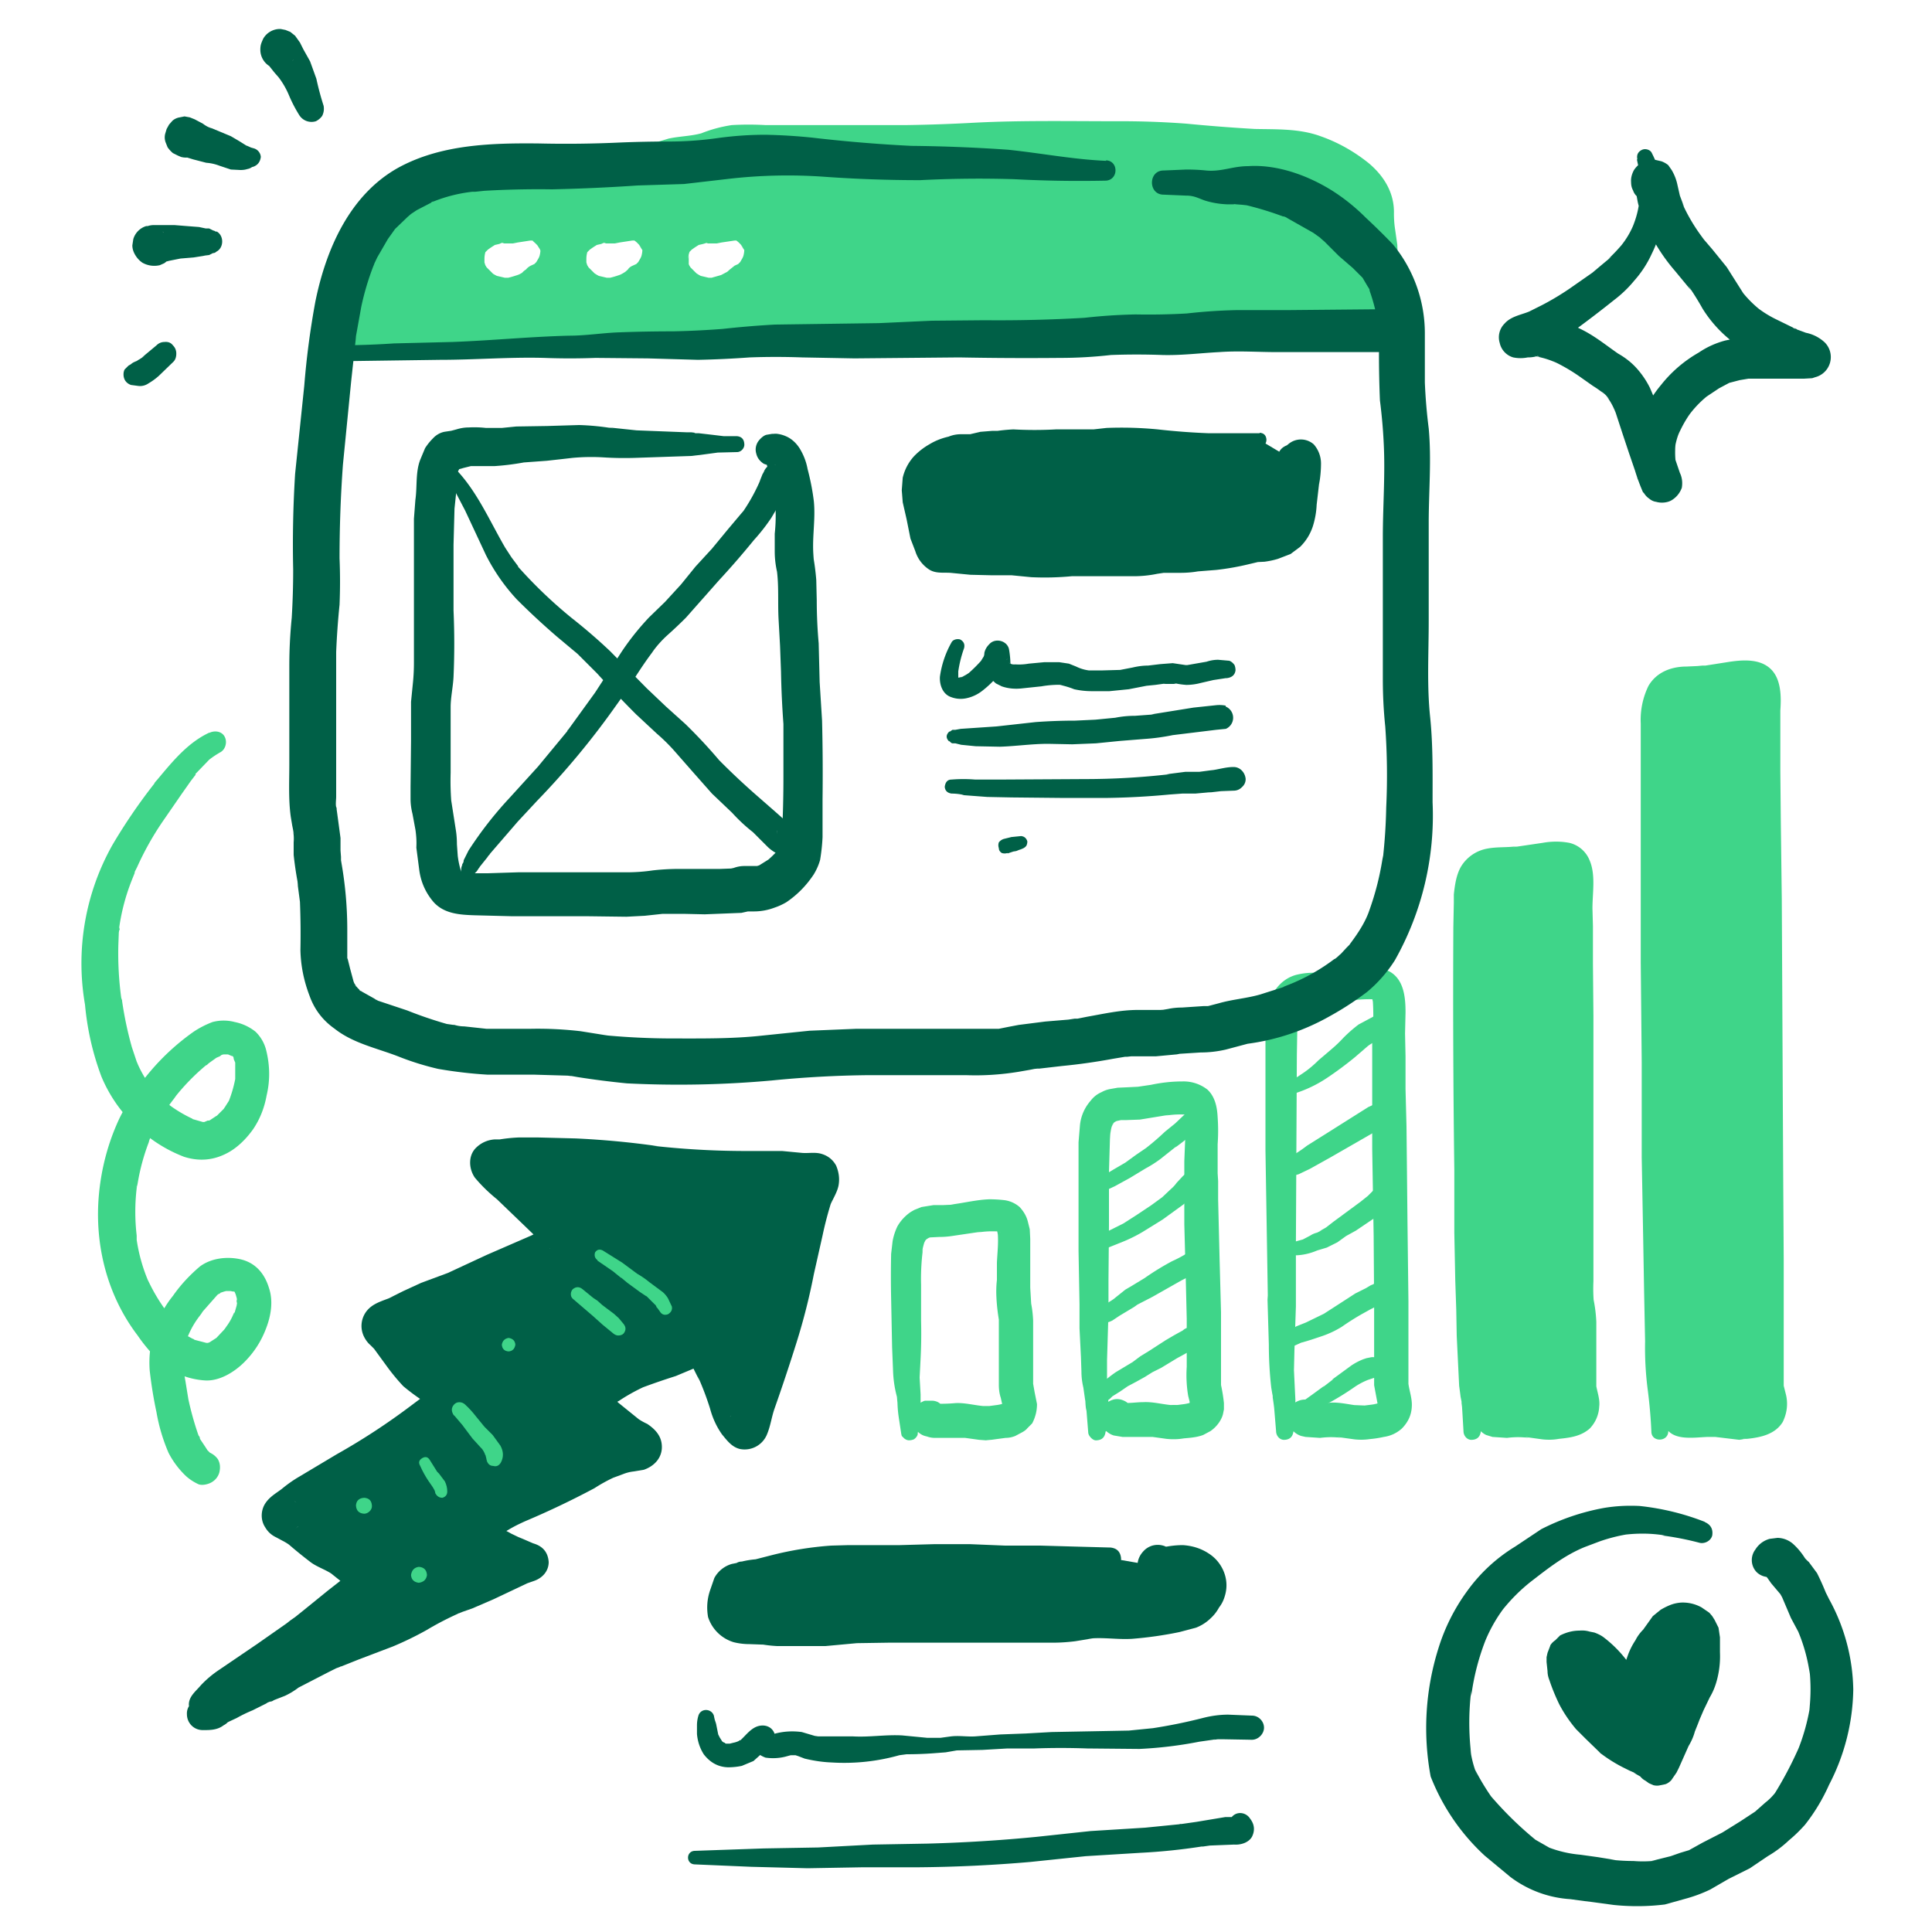
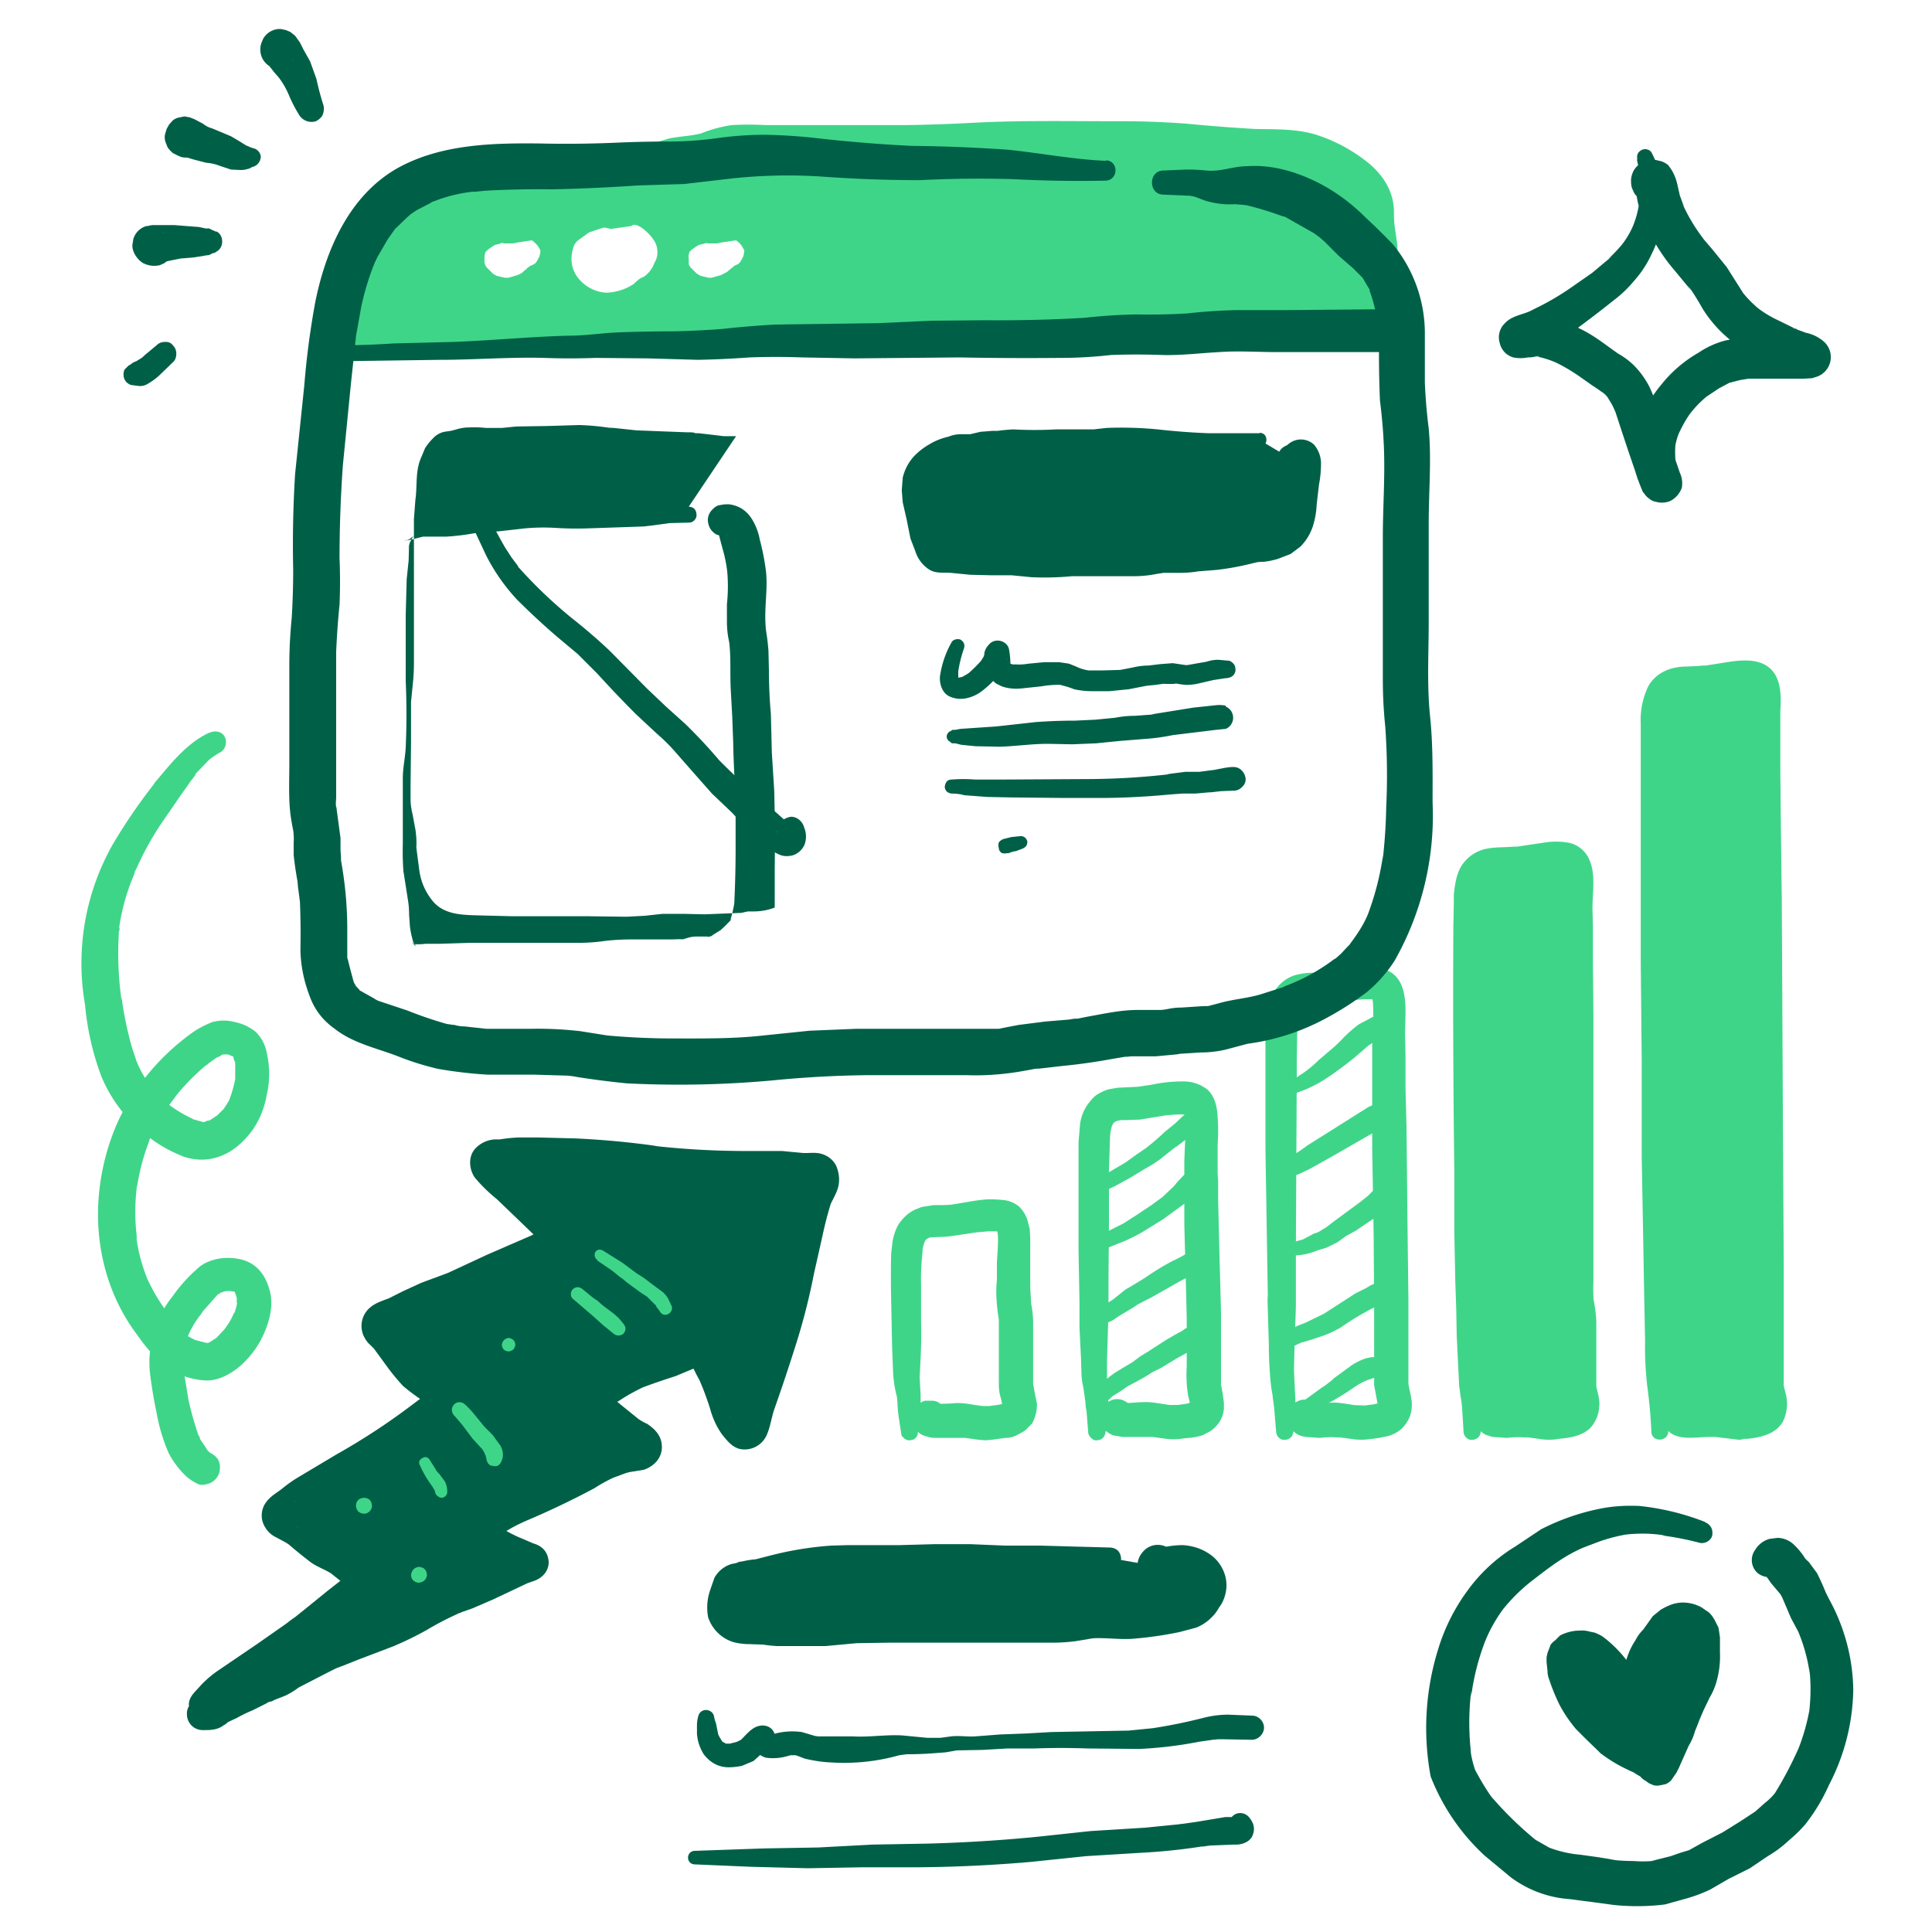
<svg xmlns="http://www.w3.org/2000/svg" width="400" height="400" fill="none">
  <path fill="#3fd589" d="M286.9 57.5a21 21 0 0 1-.6-5.4c0-1.8-.3-3-.6-4.8-.4-1.9.2-4-.3-5.8-1.3-4.5-6.5-7.4-10.3-9.3a24 24 0 0 0-11-2.4c-9.6 0-18.7-1.6-28.2-1.6h-25.3c-8 0-15.7.8-23.8.8h-24c-3.8 0-7.6-.3-11.4 0-2.2.1-4 1.2-6.1 1.7-2.5.5-4.9.5-7.2 1.3l-4 1c-1 .1-2-.2-3.1 0q-1.2.5-2.5.8c-1.8.3-3.8-.4-5.6 0-2.8.5-5 .8-8 .8-2.6 0-4.8.6-7.3.8h-2.2c-1.4 0-2.6.7-4 .8-2.3.2-4.3 0-6.5.7q-1.7.5-3 1.2c-1.5 1-2.4.8-3.8 1.4-1.2.5-1.8 1.5-2.8 2.2-1.2 1-2.5 1.5-3.6 2.6q-2.7 2.8-4 6.2c-.8 1.8-1.1 3.7-1.8 5.6-.5 1.3-1.3 3.2-1.6 4.8l-.8 8-.5-.1c1 1.6 4.1.8 5.8.8 6 0 11.9.4 17.7-.6 4-.6 8.4-.2 12.5-.2h14.4q3.4-.1 6.7-.8c3.2-.5 6.3-.5 9.4-1q5.8-.7 11.7-.6c4.2 0 8.9.6 13-.1q5.4-.9 11.2-.7h14.8c2.4 0 4.7.8 7 .9q5.7.2 11.4 0c3.5 0 7.3.3 10.8-.1a164 164 0 0 1 21.6-1.6c2.8 0 6 .5 8.9-.1q3.6-.8 7.5-.7h22.3c2.5 0 5.7.5 8.1 0 .8-1.9-.5-4.7-.9-6.5m-172.5-3.1a6 6 0 0 1-2.2 2.9q-.6.2-1.1.6t-1 .9a11 11 0 0 1-5.6 1.8 8 8 0 0 1-6.3-3.6c-1.2-1.5-1.1-3.5-.7-5.4q.3-1.3 1.3-2l2.1-1.5 2.1-.7 1-.3 1.4.3 4.2-.6c1.1-1.1 3.9 1.7 4.5 2.7q.8 1 .9 2.4t-.6 2.5m21.1 0a6 6 0 0 1-2.2 2.9q-.6.2-1.1.6t-1 .9a11 11 0 0 1-5.6 1.8 8 8 0 0 1-6.3-3.6q-1.5-2.4-.7-5.4.3-1.3 1.3-2l2.1-1.5 2.1-.7 1-.3 1.4.3 4.2-.6c1.1-1.1 3.9 1.7 4.5 2.7q.8 1 .9 2.4t-.6 2.5m21.1 0a6 6 0 0 1-2.2 2.9q-.6.2-1.1.6t-1 .9a11 11 0 0 1-5.6 1.8 8 8 0 0 1-6.3-3.6q-1.5-2.4-.7-5.4.3-1.3 1.3-2l2.1-1.5 2.1-.7 1-.3 1.4.3 4.2-.6c1.1-1.1 3.9 1.7 4.5 2.7q.8 1 .9 2.4t-.6 2.5" />
  <path fill="#3fd589" d="M289.8 56.7q-.4-2.8-.5-6l-.5-3.5q-.2-1.4-.2-3c.1-4.2-2-7.7-5.2-10.4q-4.6-3.7-10-5.6c-4.4-1.6-9-1.4-13.6-1.5q-7-.4-14.2-1.1a181 181 0 0 0-14.4-.5c-9.8 0-19.6-.2-29.4.3q-7.1.4-14.3.5h-29q-3.5-.2-7 0-3.3.5-6.3 1.7c-2.2.6-4.5.6-6.8 1.1l-3.3 1q-1.6.3-3.1.2a9 9 0 0 0-3.6.8c-.6.2-1.8 0-2.7 0-2.1-.2-4.4.3-6.2.5l-6.5.4q-3.4.6-6.7.7c-2.2 0-4.3.9-6.5 1q-3.4 0-6.7 1-1.5.5-2.8 1.2-1 .5-2.4.8-1.8.6-3.2 1.8c-.8.8-1.1 1.2-1.9 1.7a18 18 0 0 0-8.2 10.3c-.8 2-1.2 4-2 6q-1 2.4-1.3 5l-.6 6-.2 1.7 3-3H73c-2.2-.3-3.9 2.7-2.6 4.5a6 6 0 0 0 4.6 2.5q1.8.1 3.6-.1c3.8-.2 7.5.1 11.3 0 4-.2 7.6-1 11.4-1l11.3.2q5.9.2 11.8 0l6-.8q2.6-.5 5.3-.6c3.8-.3 7.6-1 11.5-1l11 .2c3.6 0 7.1-.7 10.8-1h22.7q3 .6 6 .8h5.9l11.6.1q5.8-.2 11.5-1 5.8-.6 11.5-.7c3.8 0 7.6.4 11.3-.1 1.8-.3 3.2-.6 5-.7h17.8l11 .1q2.6.3 5.3-.3c2.6-.8 2.7-3.9 2.3-6q-.4-2.2-1-4.2a3 3 0 0 0-3.8-2.1 3 3 0 0 0-2.1 3.7l.8 3 .1.6c.3.9 0-.3 0 .2l.1.8c0-.5 0 0-.1.2L287 61c-1 .2-2.7.2-4.1.1l-5-.1h-22c-3.5 0-6.6 1-9.9 1l-10.5-.1q-5.4.2-10.9.8-5.2.8-10.6.8a273 273 0 0 0-16.3 0q-2.3-.2-4.7-.7c-3.8-.5-7.7-.2-11.5-.2h-10.8c-3.5.1-6.9.9-10.3 1l-10-.2q-5.6 0-11 .6c-3.6.5-7.1.6-10.7 1.2q-5 .8-10.4.6h-10.9c-3.5-.1-7-.4-10.5.1q-5.2.7-10.5.7-4.7-.1-9.5.1h-1.6c-.6 0 .4.2-.3 0-.3-.1.2 0 .2 0l.5.5-2.7 4.6h.5c1.8.2 3-1.5 3-3l.6-5.1.2-2.6V61v.5l.2-.7q.3-1.5 1-3c1.4-3.4 2.1-7.5 4.5-10.3 1.2-1.5 2.9-2.2 4.5-3.5l1-.9s.8-.8.5-.6l.2-.1.6-.2 1.6-.4 2.9-1.4.7-.2 1.7-.5c1.8-.4 4.2-.1 6.2-.6.8-.2 1.9-.6 2.5-.6h3.4q3.2-.6 6.4-.8 3.4 0 6.8-.6c1-.2 1.5-.4 2.5-.3l3 .2q1.7 0 3.2-.6 1.5-.4 3-.2c2.5-.1 4.6-1.2 7-1.6 2-.5 4.3-.5 6.4-1.2l2.7-.9c1.1-.4 1.7-.4 2.8-.5q6.8-.1 13.5.1c9.4 0 18.9.3 28.3-.2q6.9-.4 13.9-.5H237q6.9.1 13.8.8 6.7.6 13.6.7 5.6 0 10.5 2.7 2.3 1.1 4.3 2.7c.4.3-.3-.3 0 0l.5.4 1.7 1.7c.3.4-.2-.3 0 .1l.4.6.3.5.4 1.2v3c0 2.2.7 4.2.7 6.2q0 3.2.8 6.4c.3 1.6 2.2 2.6 3.7 2.1a3 3 0 0 0 2.1-3.7" />
  <path fill="#3fd589" d="m111.5 53.5-.2.6.3-.8-.7 1.2.5-.6-1 1 .6-.5-.7.5.7-.4-1.1.5q-.6.3-1 .8-.5.3-.9.8l.6-.5q-.7.6-1.8 1l.7-.3q-1.3.5-2.7.8l.8-.1h-1.9.8l-1.7-.4.7.3q-1-.4-2-1.1l.7.5-1.8-1.8.5.6-.6-1 .3.7-.4-1.3.1.8v-2 .8q0-1 .4-2l-.3.7.3-.5-.4.6 1-1-.6.5 1-.7 1.1-.7-.7.3 1.3-.3q.6-.3 1.3-.4h-.8.3-.8l1 .3h1.8l1-.2 2.6-.4h.5l.4-.2.4-.1.6-.5.1-.1-.6.5.2-.1-.5.2-.8.1h.3-.8.6l-.7-.2q.6.2 1 .6l-.6-.4q1 .7 1.8 1.7l-.5-.6.9 1.4-.4-.7.3.8-.1-.8v1-.8q0 1-.4 2-.2 1.1.3 2.3.7 1 1.8 1.4a3 3 0 0 0 2.4-.3q1-.6 1.4-1.8l.4-1.7.2-1.6-.4-2.1-1.1-2.2-1.7-2a9 9 0 0 0-2.3-1.5q-1-.5-2.3-.6-1.5 0-2.8 1.2l1.4-.8-4.2.6.8-.1h-.2.8l-.6-.1q-.8-.3-1.5-.2l-1.5.3-.8.3-2.2.7-1.5 1c-1 .7-2.2 1.6-2.7 2.8a12 12 0 0 0-.8 6.5q.1 1 .7 2.1.5 1 1.3 1.8l1 1.1 1.8 1.4a12 12 0 0 0 3.5 1.3q1.2.3 2.3.2a13 13 0 0 0 7.6-3l.6-.6-.6.5.4-.2-.7.3 1.7-.8 1.5-1.3q1.3-1.4 1.9-3.3.2-1.3-.3-2.4-.7-1-1.9-1.4a3 3 0 0 0-2.3.3q-1 .7-1.4 1.8" />
-   <path fill="#3fd589" d="m132.6 53.5-.2.6.3-.8-.7 1.2.5-.6-1 1 .6-.5-.7.5.7-.4-1.1.5q-.7.3-1 .8l-.9.8.6-.5q-.8.6-1.8 1l.7-.3q-1.3.5-2.7.8l.8-.1h-1.9.8l-1.7-.4.7.3q-1-.4-1.9-1.1l.6.5-1.8-1.8.5.6-.6-1 .3.7-.4-1.3.1.8v-2 .8q0-1 .4-2l-.3.7.3-.5-.4.6 1-1-.6.5 1-.7 1.1-.7-.7.3 1.3-.3q.6-.3 1.3-.4h-.8.3-.8l1 .3h1.8l1-.2 2.6-.4h.5l.4-.2.4-.1.6-.5.1-.1-.6.5.2-.1-.5.2-.8.1h.3-.8.6l-.7-.2q.6.2 1 .6l-.5-.4q1 .7 1.7 1.7l-.5-.6.9 1.4-.3-.7.2.8-.1-.8v1-.8q0 1-.4 2-.2 1.1.3 2.3.7 1 1.8 1.4a3 3 0 0 0 2.4-.3q1-.6 1.4-1.8l.4-1.7.2-1.6-.4-2.1q-.2-.8-.6-1.3l-.5-.9-1.7-2a9 9 0 0 0-2.3-1.5q-1-.5-2.3-.6-1.5 0-2.8 1.2l1.4-.8-4.2.6.8-.1h-.2.8l-.6-.1q-.8-.3-1.5-.2l-1.5.3-.8.3-2.2.7-1.5 1c-1 .7-2.2 1.6-2.7 2.8a12 12 0 0 0-.8 6.5q.1 1 .7 2.1.5 1 1.3 1.8l1 1.1 1.8 1.4a12 12 0 0 0 3.5 1.3q1.2.3 2.3.2a13 13 0 0 0 7.6-3l.6-.6-.6.5.4-.2-.7.3 1.7-.8 1.5-1.3q1.3-1.4 1.9-3.3.2-1.3-.3-2.4-.7-1-1.8-1.4a3 3 0 0 0-2.4.3q-1 .7-1.4 1.8" />
  <path fill="#3fd589" d="m153.7 53.5-.2.6.3-.8-.7 1.2.5-.6-1 1 .7-.5-.8.5.7-.4-1.1.5-1 .8-.9.8.7-.5-1.9 1 .8-.3-2.8.8.8-.1h-1.9.8l-1.7-.4.7.3q-1-.4-1.9-1.1l.6.5-1.8-1.8.5.6-.6-1 .3.7-.4-1.3.2.8v-2l-.1.8q0-1 .5-2l-.4.7.4-.5-.5.6 1-1-.6.5 1-.7 1.1-.7-.7.3 1.3-.3 1.3-.4h-.8.3-.8l1 .3h1.8l1-.2 2.7-.4h.4l.5-.2.3-.1.6-.5.1-.1-.6.5.2-.1-.7.3h.2-.8.3-.8.6l-.7-.2q.6.2 1 .6l-.5-.4q1 .7 1.7 1.7l-.5-.6.9 1.4-.3-.7.2.8-.1-.8v1-.8q0 1-.4 2-.2 1.1.3 2.3.7 1 1.8 1.4a3 3 0 0 0 2.4-.3q1-.6 1.4-1.8l.4-1.7.2-1.6-.4-2.1-1.1-2.2-1.7-2a9 9 0 0 0-2.3-1.5q-1-.5-2.3-.6-1.6 0-2.8 1.2l1.4-.8-4.2.6.8-.1h-.2.8l-.6-.1q-.7-.3-1.5-.2l-1.5.3-.8.3-2.2.7-1.5 1c-1 .7-2.2 1.6-2.7 2.8a12 12 0 0 0-.8 6.5q.2 1 .7 2.1.5 1 1.3 1.8l1 1.1 1.9 1.4a12 12 0 0 0 3.4 1.3q1.2.3 2.3.2a13 13 0 0 0 7.6-3l.6-.6-.6.5.4-.2-.7.3 1.7-.8 1.5-1.3q1.3-1.4 1.9-3.3.2-1.3-.3-2.4-.7-1-1.8-1.4a3 3 0 0 0-2.4.3q-1 .7-1.4 1.8M190 296.8l.3-2 .3-2.3v-3.8l-.2-3.5.2-3.9q.2-3.9.1-7.8V266q-.1-3.7.4-7.5l-.2.8q.2-1.4.7-2.7l-.3.8.5-1-.5.7 1-1-.7.6 1-.6-.7.3 1.3-.4-.8.2 2-.1q1.4 0 2.7-.2l6.1-.9-.9.2a18 18 0 0 1 4.7-.2l-.9-.1q.6 0 1.1.3l-.8-.4.6.3-.7-.5.4.5-.5-.7.4.6-.3-.8.3 1.4-.1-.9c.3 2.2 0 4.5-.1 6.7v3.6q-.2 1.8-.1 3.6.1 2.2.5 4.6v-1 14.5q0 1.5.4 2.7l.4 1.8-.1-1v1.3l.1-.9-.2.8.4-.9-.3.6.5-.7-.5.5.8-.6-.9.5.9-.4q-1 .4-2.1.5l.9-.1-3 .4.9-.1h-2.5 1c-2-.2-3.8-.7-5.7-.6q-2.2.2-4.3.1l1 .1q-.6 0-1-.2l2.5 2.5-.1-.5q-.1-.7-.7-1.2-.3-.6-1-1-.6-.3-1.3-.3h-1.4q-1.3.4-2.1 1.7l-.4.8v1.9q.1.7.5 1.3.8 1.4 2.4 1.7.8.3 1.7.3h6.4l-.9-.1 3.6.5 1.4.1 2.1-.2-1 .1 3-.4q1 0 2-.4l1.5-.8q.7-.4 1-.8l1-1q1-1.9 1-4l-.5-2.5-.3-1.7v1-14.1q-.1-2.3-.6-4.4l.2 1-.2-3.4v-10.1l-.1-2-.4-1.6q-.4-1.6-1.7-3a6 6 0 0 0-3-1.4q-1.6-.2-3.3-.2c-2.7.1-5.4.8-8 1.1h.8l-2.3.1h-2l-2.5.4-1.5.6-.7.4a9 9 0 0 0-2.8 3 12 12 0 0 0-1 3.1l-.3 2.6q-.1 4.6 0 9.3l.2 10 .2 5q.1 2.7.8 5.3l.1 1.2v-.7q0 2 .3 3.9l.5 3.3.1.4.5.5q.5.4 1 .4t1-.2q.6-.4.8-1m39-.7q0-2.5.4-4.9v.6q.2-2.7-.2-5.4v-5l.3-9.9V265l.1-11.3v-11l.2-6.8.1-1.7v.9q0-1.4.6-2.7l-.3.8.5-.9-.5.7q.3-.6 1-1l-.7.5 1-.6-.8.3 1.4-.3h-.9 2l2.8-.1 6.1-1-.9.2q2.4-.4 4.7-.2h-1q.7 0 1.1.2h-.1l-.7-.5.4.4-.5-.7.3.7q0-.5-.3-.8.3.6.3 1.3v-.9 4.9l-.2 5v13.1l.3 11.2.2 8.3v10q-.2 3 .3 6l.5 2-.2-.9v1.2l.2-1-.2 1v-.4l.5-.7-.4.5.7-.6-.8.5.8-.4q-1 .4-2.1.5l1-.1-3.1.4.9-.1h-2.4 1c-2-.2-3.8-.7-5.7-.6-1.5 0-3 .3-4.4.1l1 .1-1-.2 2.5 2.5v-.5q-.5-1.3-1.7-2.1-1.4-.8-2.7-.4t-2.2 1.7q-.6 1.2-.3 2.7 0 .8.4 1.3 1 1.3 2.3 1.7l1.8.3h6.5l-1-.1 3.6.5q1.9.2 3.6-.1l-1 .1c1.7-.2 3.4-.2 5-.8l1.5-.8a7 7 0 0 0 1.8-1.8q.6-.9.8-1.7l.2-1v-1.3q-.2-2-.7-4.2l.1 1v-15.6l-.3-11.1-.3-12.3v-3.8l-.1-1.6v-6q.2-2.8 0-5.6c-.1-2-.5-4.2-2.1-5.7a8 8 0 0 0-5.2-1.7q-3.2 0-6.5.7l-2.7.4-2 .1-2.2.1-1.7.3q-.9.2-1.6.6-1.4.6-2.3 1.8a9 9 0 0 0-2.2 5l-.3 3.6V259l.2 11v5l.3 6 .1 3q0 1.6.4 3.3l.4 2.8v-.7q0 1.4.2 2.7v-.6l.4 5q0 .6.6 1.2t1.2.5q1.6-.1 1.8-1.8m38.9-.1.3-4.3.1-2.1-.1-2-.2-4.2.1-4.2.3-9v-2.3.8-11l.2-39.6.1-5.9.2-2.1-.1.9q.1-1.5.7-2.8l-.4.8.5-.9-.5.7 1-1-.7.6 1-.7-.7.4 1.3-.4-.9.1 4.8-.2q3-.3 6.1-1l-.9.2q2.4-.3 4.6-.2h-.8q.6 0 1 .2l-.7-.3.6.3-.7-.5.4.4-.5-.7.4.7-.3-.8.3 1.5-.1-.9q.3 4-.1 8.1v22.9l.3 18 .1 14.3v16.7l.8 4.3-.1-1v1.3l.1-1-.2 1 .3-1q0 .4-.3.6l.6-.7-.5.5.7-.6-.8.5.9-.4q-1 .4-2.1.5l1-.1-3.2.4.9-.1-2.4-.1.9.1c-1.8-.2-3.7-.7-5.6-.6q-2 .2-4.3.1l1 .1-1-.2 2.5 2.5-.1-.5q-.5-1.3-1.7-2.1t-2.7-.4c-2 .6-2.9 2.4-2.5 4.4a4 4 0 0 0 2.7 3l.9.2 3 .2q2.3-.3 4.5 0l-1-.2 3.6.5q1.8.2 3.5-.1l-1 .1q1.8-.1 3.6-.5 2.1-.3 3.7-1.7 2-2 2.1-4.6c.1-1.6-.5-3.2-.7-4.7v.9-18l-.2-16.7-.1-10-.1-9.5-.2-7.7v-6.8l-.1-4.7.1-4.4c0-3-.3-6.7-3.2-8.4q-1.9-1-4-1a28 28 0 0 0-5 .5l-4.3.7h-2.7q-1.6 0-3.3.4-2 .5-3.5 2a8 8 0 0 0-2 3.3 19 19 0 0 0-1 6.4v24.6l.5 31-.1-.9.1 3.4.2 6.8q0 4.5.5 8.9l.2 1.2.1.5v.3q0 .4 0 0l.2 1.4c0-.6 0 0 0 0l.1.8.4 4.8c0 1 .8 1.9 1.8 1.8q1.6-.1 1.8-1.8" />
  <path fill="#3fd589" d="m228.4 247.2.5-.6h.1c-.3.2 0 0 0 0l.3-.3 1.5-.7 3.1-1.7 3.3-2q1.5-.8 3-1.9l3.4-2.7-.3.3q2.6-1.9 5-4c.8-.7.8-2.2 0-2.9a2 2 0 0 0-3 0l-2 1.9-2.1 1.7q-2 1.9-4.2 3.6l.4-.3-2.2 1.5-2.2 1.6-2.4 1.4-2 1.2q-1.4.7-2.3 1.8-.3.4-.4 1 0 .7.4 1 1 1 2 0m-1.1 12.1 1.2-.5h.2-.2l.3-.1 3-1.2q2.6-1 4.8-2.3l4.2-2.6 4-2.9q1-.7 1.7-1.6l1.6-1.5-.5.3 1.3-.7h-2.2l1.2.3h-.5l-.4-.2-.4-.3-.3-.4-.1-.4v-.8.2c-.3 1 .5 2.2 1.5 2q.7 0 1.2-.2a2 2 0 0 0 1-2.5q-.6-1.6-2.4-1.6a5 5 0 0 0-2.5 1.3l-1.3 1.4q-.5.7-1.2 1.3l-1.8 1.7.4-.3-2.6 1.9-3 2-2.8 1.8-3.2 1.6-3.5 2c-.6.4-1 1.3-.5 1.9q.3.4.8.6zm-.1 14.5q.2 0-.2-.2zl.5.2.7.1h-.5q1.3 0 2.5-.6l1.5-1 3-1.8.7-.5 3.1-1.6 3-1.7 3-1.7 3.1-1.6 3.3-2.2-3.6-2.7-.2.7-.1.6q0 .5.2.8.2.7.9 1a2 2 0 0 0 2.8-.4q1.1-1.4.1-3c-.6-.8-1.9-1-2.8-.5l-1 .6.6-.4q-2.5 1.9-5.2 3.1-3 1.6-5.7 3.5l-2.8 1.7-1.2.7-2.5 2-1.7 1.1-1.3.8.4-.1q-.5 0-.8.4l.4-.2-.3.1.4-.1h-.1.7l.3.1c-.6-.3-1.6-.2-2 .6-.3.6-.2 1.6.5 2m2.8 15.9.8-.8-.3.3 1.6-1 1.6-1.1 1.7-.9 1.8-1 1.6-1 1.8-.9 3.3-2 2-1.1.9-.4 1.3-1-.5.4.6-.5.5-.5.2-.7a2 2 0 0 0-1.5-2.6q-1-.2-2 .4l-.9.7.5-.4-1.8 1-1.7 1-3.4 2.2-1.8 1.1-1.6 1.2-3.5 2.1q-2 1.4-3.7 3-1 1.3 0 2.5 1.3 1 2.5 0m13.5 7.4q1.2 0 2.1-1a3 3 0 0 0 .9-2 3 3 0 0 0-.9-2.2q-.9-.8-2.1-.9t-2.2.9a3 3 0 0 0-.9 2.1q0 1.3 1 2.2.8.8 2 .9m25.1-70.7a26 26 0 0 0 6.4-3.1q3-2 5.8-4.3l2.9-2.5-.5.4q1-.8 2.3-1.4l1.2-.5q.7-.3 1.3-1l-.5.4h.2l-.6.2h.1-.7.2-.7.8l-2.3-3q-.2.9.1 1.6t1 1.2q1.5.7 2.9-.4.8-.8.8-1.8t-.7-1.7l-1-.6-1-.2-1.4.4-1 .8.4-.3-1.5.8-1.5.8q-1.6 1.2-3.1 2.7-1.2 1.3-2.5 2.4l-2.7 2.3q-1.5 1.5-3.1 2.6l.3-.2-3 2q-.8.6-.5 1.6.6 1 1.6.8m-1.9 17.2q1.3 0 2.5-.4l2.3-1.1 4.3-2.4 8.7-5 2-1.1 1-.5q1-.6 1.5-1.4t.4-1.4l-.1-.5-.5-1q-1.4-1.2-3-.5l-2.2 1-8.4 5.3-4.3 2.7q-1.8 1.4-3.7 2.4l-1 .5.5-.2-.5.2q-1.3.5-1.2 1.9.3 1.3 1.7 1.5m2 16.4q2.2-.1 4.3-1l2-.6 2.2-1.1 1.8-1.3 2-1.1 3.7-2.5 2.2-1.8 1.5-1.3-.5.3.8-.4-.6.2 1-.3q.9-.6 1-1.5.3-1-.2-1.7-.9-1.4-2.7-1a6 6 0 0 0-2.4 1.5l-1.3 1.3-2 1.6.5-.4-5.7 4.2-1.8 1.4.4-.3-1.4.8.5-.2-1 .5q-.8.2-1.4.6l-1.9 1 .4-.2-1.8.5q-1 .5-1 1.6.3 1 1.4 1.2m-.8 18.9 2.2-1-.4.2 2-.6 2.1-.7a20 20 0 0 0 4.3-2q2-1.4 4.1-2.6l1.8-1 1.2-.6q1-.4 1.7-1.2l.4-.7q.6-1 0-2-.2-.4-.5-.6l-.2-.2q-.6-.3-1.2-.1h.8q-.9-.3-1.6.2l-.5.2-1 .6-1 .5-1.2.6-3.4 2.2-3.1 2-3.7 1.8.5-.2-2.5 1-2 1.2q-.7.3-.8 1v1q.6 1.3 2 1m2.5 13.7.4-.1.3-.2q-.1 0 0 0h.2l2-.7 2.6-1.3q2.5-1.4 4.8-3 1.3-.9 2.8-1.5l-.6.2 1.2-.4 1.5-.5c1.4-.8 1.4-3 0-3.7q-.6-.4-1.4-.3l-1 .2-.6.2q-1.3.5-2.5 1.3l-4.1 3 .4-.2-2.2 1.7.3-.3-2.6 1.9-1.4 1-.2.2c-.1 0 .2-.1 0 0l-.3.2-.7.4c-.6.2-.7 1-.4 1.5q.6.9 1.5.4" />
  <path fill="#006047" d="M229 33.3c-6.9-.3-13.5-1.6-20.3-2.3q-10-.7-20-.8-10.2-.5-20.5-1.7-4.8-.5-9.7-.6-5 0-10 .7t-10 .7-10 .2q-8.5.4-17 .2c-9.8-.1-20.2.2-29 5-10.1 5.6-15 16.9-17.2 27.7A170 170 0 0 0 63 79.8l-1.9 18.3a235 235 0 0 0-.4 19.8q0 5-.3 10-.5 5-.5 9.9v20.4c0 3.6-.2 7.3.3 10.9l.3 1.8.2 1c0 .3.4 1.4 0 .3q.2 1 .1 2.2v2.6q.3 2.8.8 5.5c0 .2.2 1.6 0 .4l.5 3.8q.2 5 .1 10 .1 4.8 1.9 9.5 1.5 4.2 5.2 6.8c3.8 3 8.7 4 13.1 5.7q4 1.6 8.3 2.6 5.2.9 10.3 1.2h9.7l6.8.2c.1 0 1.5.2.4 0l1.7.3q5.1.8 10.2 1.3a214 214 0 0 0 30-.6q10-1 20-1.1H200q5.4.2 10.9-.7l2.3-.4 1-.2c.2 0 1.6-.2.5 0l5.2-.6q5.2-.5 10.6-1.5l2.4-.4c1.4-.2-1 0 .4 0l.9-.1h5.1l4.3-.4c.1 0 1.5-.3.3-.1l4.7-.3q2.6 0 5.2-.6l4.5-1.2a47 47 0 0 0 17-5.7q4-2.2 7.7-5a28 28 0 0 0 5.8-6.6 61 61 0 0 0 7.8-32.7c0-5.9.1-11.7-.5-17.6-.7-6.6-.3-13.2-.3-19.9v-20.4c0-6.5.6-13 0-19.5q-.6-4.7-.8-9.5v-10a29 29 0 0 0-6.6-18.6q-2.8-2.9-5.7-5.6-3.2-3.2-7-5.6c-5-3.1-11.3-5.4-17.3-5-3.2 0-5.5 1.2-8.7.9q-1.9-.2-4.1-.2l-4.7.2c-3.2 0-3.2 5 0 5l4.7.2c1.6 0 2.4.5 3.8 1q2.2.7 4.6.8h1.2c1.1 0-.7-.2.7 0l1.3.1.9.1a66 66 0 0 1 7.5 2.3q.4 0 1 .4l5.3 3 1.4 1 .2.2.7.6 3 3 2.9 2.5 2 2 1 1.7.5.8c.5 1-.3-1 0 .3a37 37 0 0 1 1.5 5.6 54 54 0 0 1 .4 7.2q0 5 .2 9.8.6 4.7.8 9.2c.3 6.4-.2 12.8-.2 19.1v29.4q0 5 .5 9.8.6 8.4.2 16.8a113 113 0 0 1-.6 9.7c0 .2-.1 1.4 0 .1l-.2 1a58 58 0 0 1-2.7 10.5c-.8 2.4-2.4 4.8-3.9 6.8-.7 1 .6-.7-.1.2l-.7.7-1.2 1.3c-.3.2-1 1-1.4 1.1l.4-.3a40 40 0 0 1-10.1 5.7s-1.3.5-.6.3l-.6.2-4.4 1.4c-2.8.8-5.7 1-8.5 1.8l-1.9.5-.4.1h.1-1l-4.5.3q-1.5 0-2.9.3l-1.2.2c1.1-.1-.3 0-.4 0h-4.7c-3.5 0-7 .8-10.4 1.4l-2 .4h-.6l-1.3.2-4.8.4-5.5.7-2.1.4-2 .4h-29.5l-9.7.4-9.7 1c-6.3.7-12.8.6-19.2.6a154 154 0 0 1-12.8-.6l-.7-.1-5-.8q-5.2-.6-10.3-.5h-9.2l-4.6-.5q-1 0-2-.3c-1.3-.1.6.2-.2 0l-1.4-.2q-4.2-1.2-8.2-2.8l-6-2-.8-.4c1.3.4.5.2.1 0l-2.5-1.4-.7-.4q.9.6.4.2-.3 0-.4-.3l-1-1c.9.7.5.6.3.2l-.4-.6c-.5-.8.3 1.1.1.2l-.2-.5-.7-2.6-.5-2c-.4-1 0 1-.1-.2v-6.1a80 80 0 0 0-1.2-13.6l-.1-.6v-.7l-.1-1.3v-2.6l-.7-5.2-.1-.7v-.3q-.3-.8 0 .1c-.3-.6-.1-1.8-.1-2.4v-30q.2-4.9.7-9.8.2-4.8 0-9.6 0-9.8.7-19.4L72.7 79l.9-8.3.1-.9c-.2 1.3 0 0 0-.2l1.1-6.1a55 55 0 0 1 2.5-8.4c.1-.2.5-1.3 0-.1l.8-1.7 2.2-3.8 1-1.4c.6-1-.7.8 0 0l.5-.7 2.6-2.5.7-.6-.3.2 1.5-1 2.9-1.5.2-.2q.8-.3-.3.2l.7-.3a31 31 0 0 1 8-2h.6l1.9-.2q7-.4 14-.3 9-.2 17.7-.8l9.6-.3 9.5-1.1q9.8-1.1 19.6-.4t19.8.7q9.8-.5 19.5-.2 9.4.5 19 .3c2.6-.2 2.6-4.1 0-4.2" />
-   <path fill="#006047" d="M152.4 90.3h-2.6l-2.5-.3-2.6-.3h-.7l-.3-.1h.2l-.8-.1h-1l-10.3-.4-5.7-.6.9.2q-3.6-.6-7.1-.7l-6.6.2-6.4.1-3 .3h-3.3q-1.8-.2-3.6-.1-1.2 0-2.5.4l-1.5.4 1-.2-2 .3q-1.4.3-2.4 1.4-.9.9-1.6 2l-1 2.4c-1 2.6-.6 5.5-1 8.3l-.3 3.9v29.8q0 2.1-.2 4.1l-.4 4v8.1L85 163v2.4q0 1.5.4 3.1l.8 4.3-.2-1q.3 1.8.2 3.7l.6 4.6q.5 3.8 3 6.7c2.2 2.4 5.4 2.6 8.5 2.7l7.8.2h15.8l7.8.1 3.8-.2 3.7-.4h4.3l4.4.1 7.6-.3 1.8-.4-1.3.1h2a12 12 0 0 0 4.4-.8q1.2-.4 2.4-1.1 3.4-2.3 5.7-5.8.9-1.5 1.3-3 .4-2.4.5-4.7v-7.9q.1-8.1-.1-16.2l-.5-8-.2-8q-.4-4.5-.4-8.9l-.1-4.2q-.2-2.6-.7-5.3l.2 1c-.5-4 .4-8 0-12q-.4-3.3-1.3-6.7-.4-2.2-1.6-4.2-1-1.6-2.5-2.4-1.2-.6-2.4-.7c-1 0-2.3.2-3 1l2.3-1-1.2.2c-.7.1-1.5.9-1.9 1.5q-.7 1.2-.3 2.5.3 1.2 1.5 2 1.1.5 2.4.2h.2l-.9.1h.2l-2.3-1q.8.9 1.9 1l-.8-.3.4.3-.7-.6.4.5-.6-.7.5.7-.4-.9.6 1.5-.3-1q.1.7.4 1.2l-.4-1 .8 3q.7 2.4 1 5l-.1-1q.4 3.8 0 7.5v3.7q0 2.3.6 4.7l-.2-1.1c.5 3.5.2 7 .4 10.5l.3 5.4.2 5.4q.1 5.4.5 10.8v11q0 6-.3 12l.1-1q-.3 2.2-1 4.3l.5-1-.7 1.2.7-.9q-1.5 1.8-3.3 3.2l1-.8-2.4 1.5 1-.5q-.8.4-2 .6l1.3-.2h-3q-1.1 0-2.2.4l-1.4.3 1.3-.2-2.7.1h-8.5q-2.7 0-5.4.3-2.7.4-5.4.4h-22.5l-6.3.2h-3q-1.5.2-2.8 0l1.1.2-1.2-.3 1 .4-.8-.4.8.6-.8-.8.7.9-.7-1.3.4 1q-.8-2.2-1-4.6l.1 1.1-.2-2.8q0-1.5-.2-2.8l-1-6.4.1 1.1q-.3-3.3-.2-6.7v-13.6c0-2 .5-4.2.6-6.3q.3-6.8 0-13.7v-13.6l.2-7.5.4-3.8.1-3.4-.1 1.1q0-1.1.6-2.2l-.5 1 1.1-2-.6 1 .4-.6-.8.6.3-.1-1 .4.5-.1-1.1.1q1.3 0 2.5-.4l2-.5-1.1.1h5.6q3.1-.2 6.3-.8l-1 .1 5.5-.4 2.7-.3 3.5-.4-.9.1q3.3-.3 6.5-.1t6.4.1l11.8-.4.8-.1c-.5 0-.2 0 0 0l.9-.1 3.7-.5 4-.1c.8 0 1.6-.8 1.5-1.7q-.1-1.5-1.6-1.6" />
-   <path fill="#006047" d="m96.6 183.3.7-1.2q0-.4.3-.5s.5-.5.2-.3l.7-.7.2-.2.4-.6.2-.3c-.3.4 0 .1 0 0l1.6-2 .4-.6s-.3.4 0 .1l.2-.3 1.9-2.2 3.8-4.4 4-4.3q9-9.3 16.4-19.8c2.7-3.7 5-7.8 7.8-11.4l-.4.5q1.4-2 3.3-3.7t3.7-3.5l6.9-7.8q3.7-4 7.2-8.3 2-2.2 3.6-4.6l1.3-2.2q1-1.9 1.8-3.9.6-1.2.1-2.6-.7-2-2.7-2.3l1.6.7c-.9-.8-2.4-1-3.2 0s-1 2.4 0 3.2l-.7-1.6v.2l.1-.7v.2l.2-.6-.2.3.4-.5-.5.7-.4 1-.3.7.3-.6a38 38 0 0 1-4 7.2l.4-.6-3.2 3.8-3.3 4-3.4 3.7-3 3.7-3.3 3.6-3.3 3.2q-3.4 3.6-6 7.6l-5.2 8-5.5 7.6-.2.2-.1.2.2-.2-6.2 7.5-6 6.6a78 78 0 0 0-8.4 10.8l-1 2q0 .5-.3.8v.3q-.2.2 0 0c0-.3-.2.5-.2.5v.3-.1l-.1.6-.8 2c-.4 1.1 1.4 1.9 2 .8" />
+   <path fill="#006047" d="M152.4 90.3h-2.6l-2.5-.3-2.6-.3h-.7l-.3-.1h.2l-.8-.1h-1l-10.3-.4-5.7-.6.9.2q-3.6-.6-7.1-.7l-6.6.2-6.4.1-3 .3h-3.3q-1.8-.2-3.6-.1-1.2 0-2.5.4l-1.5.4 1-.2-2 .3q-1.4.3-2.4 1.4-.9.9-1.6 2l-1 2.4c-1 2.6-.6 5.5-1 8.3l-.3 3.9v29.8q0 2.1-.2 4.1l-.4 4v8.1L85 163v2.4q0 1.5.4 3.1l.8 4.3-.2-1q.3 1.8.2 3.7l.6 4.6q.5 3.8 3 6.7c2.2 2.4 5.4 2.6 8.5 2.7l7.8.2h15.8l7.8.1 3.8-.2 3.7-.4h4.3l4.4.1 7.6-.3 1.8-.4-1.3.1h2a12 12 0 0 0 4.4-.8v-7.9q.1-8.1-.1-16.2l-.5-8-.2-8q-.4-4.5-.4-8.9l-.1-4.2q-.2-2.6-.7-5.3l.2 1c-.5-4 .4-8 0-12q-.4-3.3-1.3-6.7-.4-2.2-1.6-4.2-1-1.6-2.5-2.4-1.2-.6-2.4-.7c-1 0-2.3.2-3 1l2.3-1-1.2.2c-.7.1-1.5.9-1.9 1.5q-.7 1.2-.3 2.5.3 1.2 1.5 2 1.1.5 2.4.2h.2l-.9.1h.2l-2.3-1q.8.9 1.9 1l-.8-.3.4.3-.7-.6.4.5-.6-.7.5.7-.4-.9.6 1.5-.3-1q.1.7.4 1.2l-.4-1 .8 3q.7 2.4 1 5l-.1-1q.4 3.8 0 7.5v3.7q0 2.3.6 4.7l-.2-1.1c.5 3.5.2 7 .4 10.5l.3 5.4.2 5.4q.1 5.4.5 10.8v11q0 6-.3 12l.1-1q-.3 2.2-1 4.3l.5-1-.7 1.2.7-.9q-1.5 1.8-3.3 3.2l1-.8-2.4 1.5 1-.5q-.8.4-2 .6l1.3-.2h-3q-1.1 0-2.2.4l-1.4.3 1.3-.2-2.7.1h-8.5q-2.7 0-5.4.3-2.7.4-5.4.4h-22.5l-6.3.2h-3q-1.5.2-2.8 0l1.1.2-1.2-.3 1 .4-.8-.4.8.6-.8-.8.7.9-.7-1.3.4 1q-.8-2.2-1-4.6l.1 1.1-.2-2.8q0-1.5-.2-2.8l-1-6.4.1 1.1q-.3-3.3-.2-6.7v-13.6c0-2 .5-4.2.6-6.3q.3-6.8 0-13.7v-13.6l.2-7.5.4-3.8.1-3.4-.1 1.1q0-1.1.6-2.2l-.5 1 1.1-2-.6 1 .4-.6-.8.6.3-.1-1 .4.5-.1-1.1.1q1.3 0 2.5-.4l2-.5-1.1.1h5.6q3.1-.2 6.3-.8l-1 .1 5.5-.4 2.7-.3 3.5-.4-.9.1q3.3-.3 6.5-.1t6.4.1l11.8-.4.8-.1c-.5 0-.2 0 0 0l.9-.1 3.7-.5 4-.1c.8 0 1.6-.8 1.5-1.7q-.1-1.5-1.6-1.6" />
  <path fill="#006047" d="m91.1 97.7 1.4 1.5s.2.4 0 .1l1.5 2 2.3 4.4 4.3 9.2a40 40 0 0 0 6.4 9.2q4 4 8.3 7.7l4.3 3.6 4 4q4 4.4 8.1 8.5l4.3 4q2.2 1.9 4 4l3.6 4.1 3.8 4.3 4.2 4q2 2.2 4.3 4l2 2 1.1 1.1q1.3 1.2 2.8 1.7 1 .3 2.3 0a4 4 0 0 0 2.5-2.3q.7-2.1-.4-4.1l.4 1.4c0-1.6-1.3-3-2.8-3-1.5.2-2.9 1.3-2.9 3l.1-.7-.2 1.3.1-.8v.5l.2-.7v.2l.4-.6h-.1l.6-.4-.2.1.8-.3h-.4.9-.3l.8.1-.4-.1.8.3-.8-.5.7.5-1.2-1-1.8-1.6-4-3.5a149 149 0 0 1-8-7.5q-3.3-3.9-7-7.5l-4-3.6-4-3.8-7.6-7.7q-3.8-3.6-8-6.9a96 96 0 0 1-10.8-10.3l-.2-.2-.1-.2.2.2-1.5-2-1.3-2c-3.2-5.5-5.7-11.4-10-16L93 95.7q-1-.8-1.9 0-.7.9 0 1.9" />
  <path fill="#3fd589" d="M304.8 296.3v-5.2c0-2.5-.6-4.7-.6-7.2v-12c0-3.8-.2-81.6 0-85.4 0-1.7.3-4.6 1.5-5.9 1.6-1.8 3.2-1.9 5.4-1.8 3.9 0 7.5-1.3 11.3-1.2 2.4 0 3.6.5 4 3 .3 2.4 0 5 0 7.4v80c0 2.2.6 4 .5 6v12.8c0 1.6 1 3 .7 4.7-.5 2.8-3.8 2.7-6 3s-4.3-.6-6.7-.6c-1.7 0-4.2.5-5.8 0l-.1-.6" />
  <path fill="#3fd589" d="m306.6 296.3.4-6.8q0-1.6-.3-3.2v-3.2l.2-11.4.1-4.8.2-9.3V245l.2-51.8v-6.6l.2-1.5v-.5l.4-1.6.3-.5-.2.3.2-.2.2-.2c-.5.4 0 0 .2 0l.3-.2c.4-.3-.4.1-.4.1 0-.2.9-.2 1-.3l-.4.1h1l3-.2q3.3-.3 6.7-1l-.9.2q2.3-.3 4.5-.2h-.9q.6 0 1 .2c.3 0-.6-.4-.5-.2h.2q.4.3 0 0c-.6-.4-.3-.2-.2 0 .3.2-.3-.5-.3-.5l.1.2.2.2-.2-.4.1.6.2.7-.1-.8q.1 3.6-.1 7.3v6.7l-.2 19.2v54q0 2.5.6 4.9l-.2-1q.3 2.3.2 4.6v9.5q0 1.5.3 3l.4 2v-1 1.4-1l-.1.8.3-.9-.2.5.3-.5-.2.2c-.3.4 1-.6.3-.2l-.5.3.9-.4q-1 .4-2.3.5l1-.1-3 .4 1-.2q-1.2.2-2.5 0l1 .1c-2-.2-3.8-.7-5.7-.6q-2.3.2-4.4.1l1 .1q-.6 0-1-.2l2.5 2.5v-.5c-.5-1.8-2.7-3-4.4-2.5-2 .6-3 2.4-2.5 4.4q.4 2 2.1 2.8l1.3.4 3 .2q2.3-.3 4.6 0l-.9-.2 3.6.5q1.8.2 3.5-.1l-1 .1c2.7-.3 5.2-.4 7.3-2.2a7 7 0 0 0 2-4.6c.2-1.6-.5-3.2-.7-4.8l.1 1v-13.7q-.1-2.4-.6-4.8l.1.9q-.2-2.2-.1-4.5v-55.1l-.1-10.7v-7.8l-.1-3.6c0-3.3.7-7-.6-10a6 6 0 0 0-4.2-3.6q-2.7-.5-5.5 0l-6.1.9.8-.2c-2 .3-4.2.1-6.2.5a8 8 0 0 0-5.4 3.7c-1 1.7-1.3 3.9-1.5 5.8v1.7l-.1 5a2738 2738 0 0 0 .2 50.3v13l.2 10 .2 5.9.1 5.5.5 10.3.2 1.5c0 .5 0 .2 0 0l.1.8.2 1v.3l.1.8.1 1.6.2 3.4c0 1 .8 1.9 1.8 1.8q1.6-.1 1.8-1.8m37.1 0v-5.2c0-2.5-.7-4.7-.6-7.2v-12c0-3.8-.3-119 0-122.8 0-1.7.3-4.6 1.4-6 1.6-1.7 3.2-1.8 5.4-1.8 4 0 7.5-1.3 11.4-1.2 2.3 0 3.5.6 3.9 3s0 5 0 7.5v6l.6 117.3v12.9c0 1.6.9 3 .6 4.7-.4 2.8-3.7 2.7-6 3s-4.3-.6-6.6-.6c-1.7 0-4.3.5-5.9 0v-.6" />
  <path fill="#3fd589" d="m345.4 296.3.3-4.9-.2-4.6v-9.4l.2-6.6.1-8 .2-13.9.2-90.3v-8.3l.1-.9.1-1.6v-.4c.1-.7 0 .5 0 0l.4-1.5.1-.4c.1-.4.2 0-.1.2l.4-.6c-.1.4-.5.5-.2.2l.4-.3c.3-.4-.1.2-.2 0l.4-.2.2-.1-.2.1.8-.2h-.2 3.5l5-.8 1-.1.5-.1 2.2-.2h1.9s-.9-.1-.4 0l.3.1h.3c.3.2-.8-.3-.4 0l-.3-.3.2.2-.2-.3v.2c.3.3-.1-.7 0-.3v.3l.1.4c.1.4 0-.8 0 0q.2 2.3 0 4.5-.2 4.5-.1 9V195l.1 19.8.1 19.7.1 17.7.1 13.6v19.3q0 2.6.6 5.1l.1.4c.2.7 0-.1 0-.1v.5c0 .5-.2 0 0-.2v.3s.4-.8.1-.3c0 0-.3.3 0-.1.5-.6.1-.2 0 0q.7-.7.4-.3l-.3.1c-.5.3.9-.3 0 0l-1.3.3s1-.1.4 0h-1l-.6.1-1 .1h.6-1.7c-.5 0 0 .1.1 0h-.4l-2.7-.5h-6.1l.3.1-.8-.2 2.5 2.5-.1-.5c-.4-1.8-2.7-3-4.4-2.5-2 .6-2.9 2.4-2.5 4.4 1 4.3 6 3.3 9.2 3.2h1.6-.1l5 .6 1.3-.2s-1 .1-.4 0h.7c2.8-.3 5.8-.9 7.4-3.5q1.3-2.7.7-5.5l-.5-2c-.1-.7 0 .2 0 .2v-26.2l-.1-16-.1-19-.1-20.4-.1-19.3-.2-16-.1-10.5v-12.6c.2-2.8.2-6.5-2-8.6s-5.6-1.9-8.4-1.5l-5.1.8h-.6c.7 0 .2 0 0 0l-1.1.1-2.2.1c-3.1 0-6.2 1.1-7.9 4a16 16 0 0 0-1.6 7.8v49.5l.2 20.6v19.7l.3 16.6.2 11.5.2 10q-.1 4.8.5 9.7.6 4.5.8 9c0 2.2 3.4 2.2 3.5 0" />
  <path fill="#006047" d="M260.8 91.1c-4.7 0-9.3.9-14 .8-6.6 0-13-.8-19.6.1-2.2.4-4.3.2-6.4.4l-6.3.3q-3.8 0-7.4.3c-1 .2-2 0-3 .2l-3 .7h-2.5l-2.9.8a8 8 0 0 0-4.2 3.3c-1.3 2-1 4.8-.5 7 .5 2.1.5 4.2 1.3 6.2.5 1.6.6 4 2.7 3.9 2.8-.1 5.4.4 8.1.3h4.7c2.4 0 4.7.5 7 .4l11-.4h9.7c2.1 0 4.2-.7 6.3-.8h3.5q2.2-.1 4.2-.4c3.2 0 6.5-.9 9.6-1.6q1.5-.3 3-.3 1.5-.3 2.8-1c2.2-.7 3.3-3.2 3.7-5.3l.9-6.8c.1-1 .5-3.6 0-4.5-.8 0-1.2.6-2 .4" />
  <path fill="#006047" d="M260.8 89.7h-10.5q-5.3-.2-10.6-.8a78 78 0 0 0-10.6-.3l-2.7.3h-7.8a80 80 0 0 1-8.8 0q-2 .1-3.9.4l1-.1h-1.4l-2.5.2-3 .7 1-.2h-2q-1.4 0-2.6.5-2.2.5-4 1.6a14 14 0 0 0-3.2 2.5q-1.7 1.9-2.3 4.4l-.2 2.6.2 2.5.8 3.5.8 4 1 2.6a7 7 0 0 0 2.7 3.7c1.4 1 3 .7 4.6.8l4.1.4 4.2.1h4.3l4.1.4q4.2.2 8.4-.2h12.8q2.5 0 4.9-.5l2-.3-1.1.1h3.8q2 0 3.7-.3l3.8-.3a54 54 0 0 0 6.8-1.2l2.1-.5-1 .1 2.1-.1q1.5-.2 2.8-.6l2.6-1 2-1.5q1.8-1.8 2.6-4.2.7-2.2.8-4.5l.6-5.2-.1 1q.4-2.2.4-4.4A6 6 0 0 0 272 92a4 4 0 0 0-5.2-.1l-1 .8.7-.5-1 .7 3-.8h-.1q-1.3-.3-2.4.3t-1.4 1.8a3 3 0 0 0 .3 2.4q.6 1 1.9 1.4l-1.3-.8c.6.8 1.8 1 2.7 1h.8-1l1.4.2-3.2-1.9.1.2-.4-.8.2.5-.2-1V97q-.2 2.6-.7 5-.2 2.6-1 5l.4-1q-.3 1-.9 1.7l.6-.8-1 1-.1-.1 1-.4q-1.6.7-3.1 1l1-.2-3 .3-3 .6a53 53 0 0 1-6.7 1.1l-3.4.5 1-.2c-1.7.2-3.4 0-5.2.2-2 0-3.8.6-5.7.8l1-.1q-2.1.2-4.2.1h-4.2l-8.4.3a59 59 0 0 1-8.4 0l-4.1-.1h-4.3l-6.8-.3h-2.1l.9.1h-.4q.4 0 .8.3l-.4-.3.7.6-.3-.3.6.7-.4-.7.4.8-.7-2-.7-3.5.1 1-.4-3.3-.4-2 .2 1q-.3-1.7 0-3.2l-.2 1q0-1 .5-2l-.4 1 .8-1.3-.6.8q.6-.8 1.3-1.3l-.8.6q1-.8 2.3-1.3l-1 .4 3.3-.9-1 .1h1.4q1.2.1 2.3-.2l3-.6-1 .1 2-.1q1.5-.1 2.8-.4l-1 .1q4-.3 8.1-.4l4-.4 4.1-.3 5.4-.7h-.8q4.9-.4 9.7-.4h4.9q2.7 0 5.4-.3h-.6q3.2-.3 6.5-1l3.3-.5h.9l1.6-.1q1.4-.2 1.4-1.5-.1-1.3-1.4-1.4M197 133a20 20 0 0 0-2.4 7.1c-.1 1.6.5 3.4 2 4.1q1.6.7 3.3.4a8 8 0 0 0 3.5-1.6 21 21 0 0 0 4.5-4.8l.5-1.2.2-.8-.2.6q0-.3.2-.4l-.4.5-4-1.2v.3l-.1-.7v1.4l.2 1.9q0 .9.6 1.6t1.3 1.3l1.2.6q2 .7 4.4.4l3.8-.4q2.3-.4 4.5-.3h-.7q1.5.3 3 .9 1.8.4 3.6.4h3.7l4-.4 4.1-.8-.6.1 2-.2 2.2-.3-.5.1h2.6l-.5-.2q1.2.3 2.6.4 1.5 0 3-.4l2.6-.6 1.3-.2 1.3-.2h-.5.7q1.6-.2 1.8-1.6 0-.6-.2-1.1-.5-.7-1.1-.9l-2.3-.2q-1.2 0-2.4.4l-4 .7h.6-1.4.5l-2.7-.4-2.6.2-2.5.3q-1.5 0-3.2.4l-3.1.6.5-.1-3.6.1h-3.5.6q-1.4-.2-2.6-.8l-1.5-.6-2-.3h-3.1l-3.2.3q-1.7.3-3.4.1l.6.1q-.8 0-1.4-.4l.6.3-.6-.4.5.4-.3-.3.4.5-.3-.5.2.6-.2-.8.1.7q0-1.6-.3-3.3c-.4-1.8-2.9-2.4-4.1-1q-.8.8-1 1.8 0 .6-.3 1l.3-.5-.8 1.3.4-.5q-1.4 1.6-3 3l.5-.4q-.9.7-1.9 1.1l.6-.2-.9.4.6-.3-1.2.3h.6-.8.6-.5l.5.1-.3-.2.4.4-.3-.3.3.4-.2-.5.2.5-.3-.9.1.5v-2 .6a25 25 0 0 1 1.2-4.8q.3-1.2-.8-1.8c-.6-.2-1.5 0-1.8.6m-.5 20.4.2.2v-.1q.1.3.5.4h.6l1.2.3 3 .3 5 .1c3.3-.1 6.6-.6 10-.6l5 .1 4.9-.2 5-.5 5-.4q3-.2 5.9-.8l9-1.1 2-.2a2.5 2.5 0 1 0-2-4.6l-.8.6q-.6.6-.7 1.6t.7 1.6q.3.4.8.6l2-4.6q-1-.2-2-.1l-4.7.5-8.7 1.4h.7l-4.1.3q-2.1 0-4.1.4l-4.1.4-4.2.2q-4.1 0-8.2.3l-8.1.9-7.4.5-1.1.2h-.3.1-.4l-.3.2-.2.2c.2-.2-.2 0-.2 0q-1 1 0 2m.5 10.8q1.3 0 2.6.3h-.5l5.3.4 5 .1 10 .1h10a159 159 0 0 0 12.7-.7l2.7-.2h2.7l3.3-.3-.6.1 2.6-.3 2.6-.1v-4.9l-1.6.2q-1.6.6-1.7 2.3c0 1 .7 2 1.7 2.2l1.6.2q1 0 1.7-.7.8-.7.8-1.7c-.1-1.3-1.1-2.5-2.5-2.5-1.6 0-3.1.5-4.7.7l.6-.1-3 .4h.5-3.4l-3.9.5h.6q-8.7 1-17.5 1l-17.7.1h-5q-2.4-.2-4.9 0-1.2 0-1.4 1.5.1 1.2 1.4 1.4m11.6 12.4 1.2-.4.6-.1 1-.4-.4.2.7-.3q.5-.2.8-.6.2-.4.2-.9-.3-1-1.3-1.1l-2 .2-1.6.4q-.6.2-1 .7-.2.6 0 1.2 0 .6.6 1 .6.2 1.2 0M67 21.9q-.9-2.8-1.5-5.6l-1.3-3.6-1.4-2.5-.7-1.4-1-1.4-1-.8-1-.4-1-.2h-.2a4 4 0 0 0-3.4 2c-.4.9-.6 1.3-.6 2.3a4 4 0 0 0 1.9 3.4q.8.6 1.8.5c1.2 0 2.5-.6 3-1.7l.2-.2-.6.7-.7.5h.2l-1 .3h.2l-1 .2-3.4-2 .9 1.1-.7-.8.9 1.1-.7-.8 1.9 2.4 1.4 1.6-.6-.7q1.4 1.8 2.3 4 .9 2.1 2.1 4a3 3 0 0 0 3.4 1.2q.8-.4 1.3-1.1.5-1 .3-2.1m-14.5 8.8-.7-.2.5.2-1.1-.5-.7-.2.6.2-.8-.5-.8-.5-1.7-1-4.8-2 .9.4q-1-.3-1.9-1l-1.7-.9-1-.4-1.1-.2-1 .2a3 3 0 0 0-1.5.7l-.7.8-.5.9-.3 1a3 3 0 0 0 .1 1.8l.4 1q.5.7 1.1 1.2l1 .5.7.3a4 4 0 0 0 2 0 3 3 0 0 0 1.4-.7l1-1.1a4 4 0 0 0 .6-2l-.2-1.4-.4-1-.7-.8-.1-.2-3 7h.4l-1-.1q.6 0 1.2.4l1.3.4 2.7.7q1.4.1 2.7.6l2.4.8 2 .1q.8 0 1.4-.2.6-.1 1.1-.5l-.5.2.7-.2q1.3-.5 1.5-2a2 2 0 0 0-1.5-1.8M44.8 48l-.4-.2-.3-.1-.8-.4h-.7l-1.4-.3-2.6-.2-2.5-.2h-4.2q-.7 0-1.3.2h-.3a4 4 0 0 0-2.7 2.7l-.2 1.3q0 1 .6 2t1.5 1.6a5 5 0 0 0 3.6.5l.9-.4q.6-.4 1-1l.5-.8q.3-.6.3-1.4 0-1-.5-1.9l-1-1-1.2-.7h-.2l.9.4-.2-.2.7.6v-.1l.5.8V49l.3 1v-.3l.1 1v-.1l-2.9 3.7.7-.1-1 .1h1q1 0 2-.3l2.5-.5-1 .1 3.6-.3L42 53l.5-.1.8-.1.8-.4q.4 0 .7-.3c1.6-.8 1.6-3.4 0-4.2M32.4 71.5l-3 2.5.6-.4q-1 .8-2.1 1.3l.6-.3-.1.1c-.7.3-.8.3-1.3.7l-.3.3.5-.4-.7.4-.4.4-.4.4q-.3.6-.2 1.4.2 1.3 1.5 1.8l1.5.2a3 3 0 0 0 2.1-.5q1.2-.7 2.2-1.6l3-2.9q.6-.6.6-1.7 0-1-.7-1.7-.6-.8-1.7-.7-1 0-1.7.7M338.9 33l.6 2.9q.4 3 0 5.8V41l-.1 1.3v-.6q-.3 2.7-1.4 5.3l.3-.7q-1 2.5-2.7 4.6l.5-.6q-1.5 1.8-3.1 3.3l.7-.5-2.4 2-1.9 1.6.8-.6-5.3 3.7q-2.8 1.9-5.7 3.4l-2.6 1.3c-1.7.7-3.8 1-5.1 2.5a4 4 0 0 0-1 4 4 4 0 0 0 2.8 3q1.5.3 3 0 1.1 0 2.1-.3l.3.2-1.1-.2 1.5.2-1.1-.1q2.3.4 4.4 1.4l-1-.5q3 1.4 5.7 3.3l2.7 1.9q1.3.8 2.5 1.8l-.8-.7q1 .7 1.7 1.7l-.7-.8q1.3 1.6 2 3.6l-.3-1L336 90l1.3 3.9 1.2 3.5q.7 2.3 1.7 4.6l7.4-4.3-.5-1 .4 1q-.5-1.3-.7-2.7l.2 1.2q-.3-2.1-.1-4.2l-.2 1.2q.3-2.2 1.1-4l-.4 1a24 24 0 0 1 2.4-4.4q1.8-2.4 4.3-4.3l-.9.7 2.7-1.8 3-1.6-1 .5 2.3-.6 2.4-.4-1.2.1h12.1l1.7-.1.6-.2a4.3 4.3 0 0 0 2-7.2 8 8 0 0 0-3.9-2l-2.7-1q.5 0 1 .4l-4.7-2.3q-2-1-3.8-2.4l.9.7a23 23 0 0 1-4-4l.7 1-3.8-6-3-3.7-2.4-2.8.7.8a37 37 0 0 1-4.6-7.7l.5 1-.9-2.4-.5-2.2a10 10 0 0 0-1.2-3.1l-.7-1q-.6-.5-1.4-.8l-1.7-.4c-.1 0-1 0-1.3.2q-1.7.5-2.7 2-.7 1.3-.6 2.5 0 1 .4 1.7.3.9 1 1.4 1.2 1.2 3 1.3 1.8 0 3-1.3l.7-.9a4 4 0 0 0 .6-2.3l-.2 1.1-.4 1v-.1l-1.5 1.6-1 .4-1 .1-3.7-2.2.2.5-.4-1c.5 1.1.5 2.4.9 3.7q.8 2.6 2 5 2.2 4.6 5.5 8.4l3.3 4-.6-1q1.6 2.3 3 4.8a26 26 0 0 0 8.6 8.5q2.4 1.4 5 2.6l3.8 1.6 2.8 1-1-.5.5.3-.9-.7.3.3 2-7.2-.7.1 1.1-.1h-2l-2.5-.1h-5.7q-3.3.1-6.6.8-3 .8-5.5 2.5a27 27 0 0 0-7.8 6.7 25 25 0 0 0-5.1 10 21 21 0 0 0-.3 5.9q.1 1.7.5 3.4l.8 2 .5 1q.5.8 1.1 1.2.7.6 1.5.7c1 .3 2.4.2 3.3-.4q1.4-.9 2-2.5.3-1.8-.5-3.3l-.4-.8.5 1-1.5-4.4-1.7-4.9q-1.2-4.2-3-8.3a18 18 0 0 0-2.7-4q-1.6-1.8-3.9-3.1c-2.6-1.8-5-3.8-8-5.2q-2.6-1.3-5.5-2.1-1.6-.5-3.4-.5l-2.1.3-1.4.3 1-.1h-.7l1 .2-.3-.1 1.8 6.8.3-.2-.8.6 1.2-.7-1 .4 2.6-1a34 34 0 0 0 6.4-3.6q4.1-3 8.1-6.2 2.5-1.9 4.4-4.3l-.6.7q2.5-2.7 4-6a24 24 0 0 0 2.5-11.1v.6q0-5.4-2.5-10.3c-.3-.7-1.3-1-2-.7q-1.3.6-1 2M41.3 353c-.1-.8.9-1.4 1.3-1.9q1.7-1.8 3.9-3.2l12.4-8.1q6.3-4.3 12.2-9.2c1.6-1.4 4-3 5.1-4.7-.9 0-2.4-1.2-3.2-1.6l-2.3-2c-1.5-1-3.3-1.6-4.7-2.7-1.8-1.4-3.2-3-5.2-4.2-.5-.2-2.2-.9-2.3-1.4-.3-.9 1.3-1.6 1.8-2 5.8-4.4 12.5-7.3 18.5-11.4q5.2-3.2 10-7c1.2-1.1 2.4-1.7 3.8-2.6.7-.4 2-1 2.4-1.9q-.6-.4-1.5-.6l-2-1q-2-1.2-4-2.8c-1.7-1.2-2.8-2.9-4.1-4.4l-2.9-4c-.4-.6-1.6-1.2-1.4-1.9.2-.9 2.9-1.6 3.6-2q1.8-.7 3.4-1.7 3-1.4 6-2.4 4.2-1.6 8.3-3.6l7.8-3.6q2.2-.8 4.3-1.8 1.4-.9 2.9-1.4c.8-.2 2.3 0 2.1-1.2-.1-1-2.2-2.3-3-3q-1.6-1.8-3.5-3.5l-4-3.9-3-2.8c-.6-.5-2.6-2-2.4-3 .5-.5 1.4-.3 2-.4l3-.4h6.8q10.8.1 21.5 1.6 9.8 1.4 19.8 1.2h7.9q2.3.4 4.8.4c1 0 2-.4 2.2.7.3 1.3-.8 2.7-1.2 3.8q-1.4 4.2-2.3 8.6l-2.1 9.2q-2.4 10.4-6 20.4-1.2 3.3-2.2 6.7c-.2.7-.5 3.1-1.4 3.5-1-.3-2.3-2.8-2.7-3.8l-2.9-7.9-2.5-5c-.1-.3-.3-1-.6-1.2-.7-.4-2.2.8-2.8 1.1-4.1 2-8.7 3-12.8 5-1.7.8-3.1 2-4.8 2.8l-2 1.2q-1 .4-2 1.1c0 1 2.1 2.6 2.9 3.3 1.7 1.8 3.8 3 5.6 4.7.7.6 3.5 1.6 3.3 2.6-.2.8-2.5.9-3 1l-4 1.2c-2.7 1-5 2.8-7.5 4q-5.4 2.9-11 5.2-4.1 1.6-7.8 4.3l-2 1.2c-.8.3-1.8.3-2.2 1.2q.8.6 2 .8l5 1.9c1.6.6 3.1 1.6 4.7 2l2.4 1q-3.4 1.4-6.7 3.1c-3.4 1.9-7 3.1-10.5 4.8-3.8 1.8-7.2 4.1-11 5.8q-5.7 2.4-11.5 4.6-4.5 2-8.8 4.3l-3.6 2.2-4.4 1.8-6.2 3-1.3.7-1.3.8q-1 .4-2.3.3" />
  <path fill="#006047" d="m43.3 353-.2.5.2-.2s.3-.2 0 0l.2-.1 1.8-1.6.4-.2c-.5.3.2-.2.4-.4 0 0 .4-.3.1 0l.3-.3 1.9-1.2 8-5q3.9-2.4 7.6-5l8.8-6.6.4-.3c.4-.3-.5.4 0 0l1.9-1.4s.8-.8.2-.1l.6-.5q.3-.3-.2 0l.9-.5q1.1-.7 2.1-1.7c2-2 1-5.1-1.6-6-.5-.1.9.5.4.2l-.3-.2q-.5-.5.3.4 1.1 1 0-.3-.6-.6-1.2-.8l-.8-.5q-1.8-1.6-3.8-3-1.9-1-3.4-2l.8.6-4.5-3.8-2.1-1.3q-.9-.3-1.6-1l.8.7-.2-.2.6.8.4 1v-.2l.1 1-.1 1v-.2l-.4 1 .2-.3-.6.8.4-.3-.9.6 2-1.4a56 56 0 0 1 9.2-5.7l6.2-3.5 6.1-4q3.8-2.7 7.4-5.6l-.8.7q1.6-1.3 3.6-2.3l1.3-.8q1.7-1 2.4-2.5.6-1.4.5-2.7t-1.2-2.4c-1-1.2-2.4-1.4-3.7-1.9l1 .4q-3.1-1.5-5.8-3.8l.9.7q-2.4-2-4.3-4.7l.7.9-2-3-1.5-1.8-.9-.8.7.8-.2-.3.4 1v-.2l.1 1.2v-.2l-.2 1.2v-.2l-.3 1v-.2l-.6.9q0-.3.3-.3l-.8.6 1.2-.7-1 .5 3.5-1.5 4-2.1-1 .4 5.2-1.9 6-2.6 10.7-4.9-1 .4 4.4-1.8 3.2-1.6-1 .4 1-.3-1 .2q1.8-.1 3.4-1a5 5 0 0 0 2.3-4.9c-.3-2.5-2.3-4-4.2-5.4l.8.7-3.2-3.2-3.7-3.5-3.8-3.6q-1.3-1.1-2.5-2.4l.7.8-.4-.5.4 1v-.4 1.1-.2l-1.1 3 .1-.1-.8.6h.1q-.5 0-1 .4l.5-.2-1.1.2 1.4-.1 2.8-.4-1.1.1c2.3-.3 4.6 0 7 0h7.1a172 172 0 0 1 13.4 1.3 154 154 0 0 0 22.2 1.4h6.8l3.8.4h3.1-.9l-1-.5h.1l-.8-.6.1.2-.6-.9.1.3-.4-1v.3-1.1.5-1.1l-.2 1 .4-1-1 1.9-1 3.1q-.8 2.6-1.3 5L160 264q-2.5 10.5-6 20.7l-2 5.6-1 3.6.4-1q0 .3-.3.5l.7-.8-.2.2.8-.7-.1.1 3.3-.4h-.1l1 .4-.4-.2.9.6-.7-.7.7.9q-.9-1.2-1.4-2.5l.4 1-1.1-3.2-1.4-3.5q-.7-2.2-1.7-4.2L150 277l.5 1c-.5-1.1-.8-2.2-1.8-3.1a5 5 0 0 0-5-1q-1.5.4-2.6 1.2l-2 1 1-.5c-4.9 2-10 3.2-14.5 6l-3 1.9-1.4.9-1.3.6c-1.1.6-2.3 1.7-2.6 3q-.4 2 .6 3.8 1 1.5 2.3 2.6l2.4 2.2 4 3-1-.6q1.4 1.1 2.9 2 1 .5 1.9 1.2l-.8-.6.4.4-.6-.8.1.2-.4-1v.2l-.1-1v.1l.1-1 .4-1v.2l.6-.8h-.1l.8-.6-.3.2 1-.4-1.4.3 1-.1q-1.2 0-2.5.4-1.5.3-3.1.9-3.3 1.1-6.2 3l-5.5 3-6.2 2.9 1-.4q-3.7 1.4-7.1 3.1l-2.9 1.8q-1.4 1-3 1.8l1-.4-1.8.6a6 6 0 0 0-2.8 2.5q-.7 1.2-.5 2.6c.1.8.5 1.9 1.1 2.4q1.4 1.2 3 1.6l2 .7 4.3 1.6-1-.4 4.2 1.9 1.7.6 1.8.6-1-7.3q-3.2 1.5-6.5 3.4-3.2 1.7-6.6 3.1l-6.5 3.3-6.2 3.5-3.4 1.6-.4.2s-.6.2-.1 0l-.2.1-2.2.9-7.8 3.1q-3.2 1.5-6.4 3.3l-3 1.6-1.4 1-1 .6-2 .7-2.3 1-3.8 1.7-3.7 1.8-.9.6-.3.3c.5-.5 0 0 0 0-.1 0 .7-.2 0 0 .2-.1.7-.1.3-.1H42c-1.8 0-3.4 1.4-3.3 3.2 0 1.8 1.4 3.3 3.3 3.3 1.5 0 3 0 4.3-1q.6-.3 1-.8s-.5.3-.2.2l.4-.2 1.5-.7q1.6-.9 3.3-1.6l1.6-.8.8-.4.4-.2.3-.2c-.4.2 0 0 0 0l.5-.2q.4 0 .8-.3l2.3-.9q1.5-.7 2.8-1.7l3.1-1.6 3.1-1.6 1.6-.8.8-.3c.3-.2-.2 0-.3 0l.6-.1 3.5-1.4 7.1-2.7q3.6-1.5 7-3.4 3-1.8 6.3-3.3l.4-.2c.5-.1 0 0-.2.1l1-.4 2-.7 4.4-1.9 7.4-3.5-1 .4 2-.7c1.7-.6 3-2 3-3.9q-.2-2.9-3-3.8l-.6-.2 1 .4-3.7-1.6 1 .5-2.5-1.2q-1.5-.9-3.4-1.4l-2.8-1.1-2.4-.8 1 .4-.5-.3.8.7-.1-.2.6 5 .2-.2-.6.8.2-.2-.8.6.4-.2-1 .4q1.5-.5 3.2-1.3l2.7-1.7q2.7-1.9 5.6-3.1l-1 .4a175 175 0 0 0 15.2-7.2q2-1.3 4.2-2.3l-1 .4 2.7-1q1-.4 2.3-.6l-1 .2 3-.5c2.3-.8 4-2.7 3.7-5.3-.2-1.9-1.5-3.2-3-4.2q-1.1-.5-2.1-1.2l.8.6-4.7-3.8-1.7-1.6-1.6-1.6.6.9-.3-.6.4 1-.1-.4.1 1.1-1 2.7-.8.6 2.1-1.1 2.5-1.4q2.4-1.6 5.2-2.9l-1 .4q3.7-1.4 7.5-2.6l4.3-1.8 2.5-1.4-1 .5.5-.2-1.1.1h.3l-1.1-.1-1-.4h.1l-.8-.6.1.1-.6-.8.2.4-.5-1 1.6 3.3 1.4 2.8-.4-1q1.5 3.3 2.6 6.8.8 3 2.5 5.4c1 1.2 2 2.6 3.7 3a5 5 0 0 0 5.5-2.8c.8-1.8 1-3.6 1.6-5.4q2.4-6.8 4.6-13.8t3.6-14.2l1.8-8q.8-3.8 2-7.5l-.3 1c.5-1.2 1.3-2.4 1.6-3.8q.4-2.1-.5-4.2-1-1.8-3-2.4c-1.3-.4-2.7-.1-4-.2l-4.2-.4h-8.3a172 172 0 0 1-18.6-1.1l1.2.1q-8.4-1.2-17-1.6l-7.8-.2h-4q-2.3.1-4.5.5l1-.1h-1.4a6 6 0 0 0-3.8 1.6c-1.8 1.6-1.7 4.4-.4 6.3q2 2.4 4.6 4.5l5.2 5 2.8 2.7q1.2 1.2 2.7 2.3l-.8-.7q.8.5 1.4 1.4l-.7-.9.3.4-.4-1v.3l-.1-1.1v.2l.1-1v.2l.4-1 .6-.8-.2.2.9-.7-.3.2 1-.4-.8.1 1.1-.1-2 .3-2.1.9-3 1.5 1-.5-9.2 4-8.4 3.9 1-.4-6.2 2.3-3.7 1.7-3 1.5 1-.4c-1.8.8-3.8 1.2-5.2 2.6a5 5 0 0 0-.8 6q.5.9 1.2 1.5l.9.9-.7-.9 3.5 4.8q1.5 2 3.1 3.7a45 45 0 0 0 7 4.8q.9.5 1.9.8l1 .3-1-.4h.1l-.8-.6.2.2-.7-5-.2.3.7-.9-.6.6.8-.7q-1.6 1.1-3.3 2l-4.4 3.3.8-.6q-7.3 5.5-15.3 10l-7.7 4.6q-1.9 1.1-3.7 2.6c-1.2.9-2.5 1.6-3.4 3s-1 3.4 0 4.9q.8 1.4 2.3 2.1l1.3.7q1 .5 2 1.3l-.9-.7q2.3 2 4.8 3.9c1.4 1 3.1 1.5 4.5 2.5l-.8-.6 3 2.4 1 .6.5.3q1.5.7 3.1.4h-2q1.1.3 2.4.4l-3.4-4.6c.4-1.1 0 0-.2.2l-.5.7-.2.4s.5-.5 0-.1l-.7.7-3.2 2.5-5.3 4.3-.5.4c-.4.3 0 0 0 0l-1 .8-1 .7-.5.4q.3-.2 0 0l-.4.3-6 4.2-7.8 5.3q-2.1 1.4-3.8 3.2c-1 1.2-2.5 2.3-2.5 4 0 1 1 2 2 2q1.9-.2 2-2" />
  <path fill="#3fd589" d="M43.3 151.7c-4.5 2.1-7.7 6.1-10.8 9.8-.9 1-.5.7-.3.4l-.3.4a116 116 0 0 0-8.6 12.6 50 50 0 0 0-5.7 33.1q.7 7.7 3.4 14.9a30 30 0 0 0 9.9 12.6q3.3 2.5 7.2 4 4.4 1.4 8.4-.5c2.4-1.1 4.4-3.1 5.9-5.2q2.1-3.1 2.8-7 1.1-4.6-.1-9.4a8 8 0 0 0-2.2-3.8 10 10 0 0 0-4.3-2 9 9 0 0 0-4.6 0q-2.1.8-3.9 2a48 48 0 0 0-15.4 18q-3.4 7.3-4.2 15.5c-1 10.4 1.6 21 8 29.4q2.6 3.8 6 6.6a16 16 0 0 0 7.9 2.7c3 .2 6.1-1.7 8.2-3.8q3-3 4.5-7c1-2.6 1.5-5.6.6-8.3-.9-3-2.8-5.3-6-6-2.8-.6-6-.2-8.3 1.5q-3.3 2.8-5.6 6.1a22 22 0 0 0-4.8 15.5q.5 4.4 1.4 8.6a37 37 0 0 0 2.5 8.4 18 18 0 0 0 3.6 4.8q1.1 1 2.6 1.7c.8.3 2 0 2.7-.4q1.2-.7 1.6-2 .4-1.6-.3-2.8a4 4 0 0 0-2.1-1.5l.5.2c.4.2.1 0 0 0l-.6-.6c0-.1-.5-.7-.2-.4l-.1-.1-1.2-1.8q0-.4-.3-.7c0-.1-.2-.5 0 0l-.1-.3q-1.2-3.5-2-7.2l-.6-3.7-.3-1.7v.3-.5l-.1-3.4v-1 .4-.4l.7-2.6.3-.7-.1.3.2-.5a18 18 0 0 1 2.2-3.7l.6-.8s-.5.7-.1.1l.2-.3 3-3.4.4-.3-.2.1q.3 0 .5-.3l.4-.2s-.7.3-.3.2l.6-.2.4-.1c.7-.2-.6 0-.1 0h1.1q.4.1-.2 0l.7.1h.2l.3.2-.3-.2.2.2-.2-.3.3.7c.2.3-.1-.4-.1-.4l.1.4.2.7c0 .1.2.8 0 .3v.8c.2-.6 0 .4 0 .5l-.4 1.4-.2.4s.3-.7 0-.2q-.6 1.5-1.5 2.7l-.4.6.2-.3-.3.4-1.6 1.7-.3.2.3-.2-1.4.9-.5.2.3-.1c-.1 0-1 .2-.2 0h-.4c-.2 0-.6 0 0 0 .7.2.2.1 0 0l-2.3-.6-.3-.2c-.5-.1.2.1.3.2l-1.3-.7-.5-.3.3.2-.3-.3q-1.3-1.2-2.3-2.6l-1.2-1.4-.2-.3s.4.6.2.2l-.6-.8a37 37 0 0 1-3.6-6l-.2-.4a35 35 0 0 1-2.3-8.3v-.9a42 42 0 0 1 0-9.8v-.4c.1-.4 0 .4 0 .4l.2-1a44 44 0 0 1 2.3-8.5l.1-.4c.2-.5 0 0 0 .2q.1-.7.6-1.5a39 39 0 0 1 4.5-7.3l.2-.3-.2.3.5-.7a45 45 0 0 1 6.1-6.2l.4-.2c-.3 0-.5.3-.1 0l.5-.4 1.4-1 .7-.3.4-.3s.5-.2 0 0l.4-.1c.1 0 .6-.1 0 0h.5c-.5 0-.1 0 0 0h.4l.7.3.4.1c.4.2-.7-.3-.1 0l.2.1c.3.1-.2-.1-.2-.2l.2.2c.3.3-.3-.6-.2-.2 0 .1.4.8.2.3s0 .2 0 .4l.3.7v.5-.3 3.2a26 26 0 0 1-1.3 4.5c-.3.8.3-.7 0 0l-.7 1.1-.3.5s.5-.7.1-.2l-.2.3-1.5 1.5c-.7.5.6-.4-.1 0l-1.2.8-.6.3.4-.2H43l-.7.3c-.7.1.9 0 .2 0H42l-2.1-.6-.4-.2c-.5-.2.7.4.3.1a28 28 0 0 1-4.3-2.5l-.3-.3.3.3-.8-.6-3.2-3.3-.3-.3-.3-.4a24 24 0 0 1-2.3-4l-.3-.7c.5 1.1.1.2 0 0l-1-3a74 74 0 0 1-2-9.4s-.1-.7 0-.2c0 .5 0 0 0 0l-.2-.6a69 69 0 0 1-.6-10.9l.1-2.6c0-.2.2-.8.1-1 .2.3 0 .7 0 .2v-.4a43 43 0 0 1 2.6-9.7l.6-1.5c.3-.6-.2.4 0-.2l.5-1a61 61 0 0 1 5.2-9.3l4-5.8 1.9-2.7 1-1.3c.2-.3-.2.2 0-.2l2.8-2.9q1-.8 2.4-1.6c1-.6 1.4-2.1.8-3.2s-2-1.3-3.1-.8" />
  <path fill="#006047" d="M229.9 322.6h-11q-4 0-7.7.4h-13.3l-10.3.4q-3.9.3-7.9.4-3-.1-6 .1-4.6.4-9.1 1.2-3.3.7-6.6 1.7c-1.3.4-2.7.2-4 .8l-1.9.5q-.7 1-.9 2.2c-.6 2-1 3.8 1 5.1 1.3 1 2.8.6 4.4.6l4.3.5h7c4.8-.2 9.7-.9 14.6-.9h37.1q2.7-.1 5.3-.7c3.2-.4 6.4.2 9.5-.1q4.4-.3 8.6-1.2c2-.5 4-.5 5.1-2.2.9-1.3 1.7-2.3 1.4-4s-2.7-3-4.4-3.2l-2.6.1c-.8.2-2.1.8-2.8 0" />
  <path fill="#006047" d="m229.9 320.4-7.4-.2-7.1-.2h-7.3l-7.3-.3h-7.3l-7.2.2h-10.6l-3.6.1a70 70 0 0 0-12.4 2l-3.9 1 1.2-.2q-1.8.1-3.4.5-.6 0-1.1.3l-1 .2a6 6 0 0 0-3.6 2.9l-.9 2.6q-.9 2.7-.4 5.5a8 8 0 0 0 5.3 5.2q1.6.4 3.3.4l2.8.1-1.1-.2q2 .4 4 .5h10l6.5-.6 6.5-.1h34q2.3 0 4.7-.3l3.7-.6-1.2.1c3.1-.4 6.2.2 9.3 0q5-.4 9.8-1.4l3.4-.9a9 9 0 0 0 3-1.9q1.1-1 1.8-2.3.8-1 1.2-2.4.6-2 .1-4a8 8 0 0 0-3.5-4.8q-2.3-1.5-5.3-1.7-1.6 0-3.3.3-.9.1-1.7.4l1-.2h-.4l1.1.2-.3-.1 1 .4-.3-.1.8.6-.1-.2a4 4 0 0 0-6 0q-1.2 1.3-1.2 3t1.2 3c1 1.2 2.8 1.8 4.4 1.7l2.9-.6-1.1.2h2.4l-1.1-.2 1.4.5-1-.5 1.2.8-.8-.7.8.8-.2-.1-.5-1 .2.7-.1-1.2v1l.1-1.2-.2.8.5-1-1.4 2 .7-.8-.7.7 1-.7-1 .5 1-.4q-1.5.5-3 .7l-3.7.8 1.2-.2q-4.5.7-9.2.6h-4.6l-6 .8 1.3-.1q-3.3.3-6.7.1H181c-4.4.1-8.8.8-13.3 1h-7.3l-3.5-.5h-3.2l1.1.1-1-.2 1.1.4-1-.6.3.1.7.9-.3-.5.4 1-.1-.7.1 1.2v-1l-.1 1q0-.9.4-1.7.1-1 .5-1.7l-.5 1q0-.3.3-.4l-.7.8.3-.2-.9.6.2-.1-1 .4 1-.2 1.8-.7-1 .4 1.7-.4-1 .2 2.4-.4 1.7-.5a65 65 0 0 1 10.2-2.2l-1.1.1 2.5-.3-1 .1 3.8-.4 3.9-.2q3.8 0 7.5-.4l8-.6 7.7-.4h4.5q2.6 0 5-.3h-.7l9.7-.9 9.8-.2c1.1 0 2.3-1 2.2-2.2q-.2-2-2.2-2.2m-85.3 34.8q-.3 1-.3 2v1.8q.2 2.3 1.4 4.2 2 2.6 5 2.7 1.5 0 2.9-.3l2.4-1 2-1.8q0-.3.3-.4l.2-.2.2-.1s.3-.2 0 0c-.5.2-.2 0 0 0l-3.2-2.4q0 3.1 3 4.2 2.1.3 4.1-.2l1.1-.3c-.6.1 0 0 .2 0h.8q.5 0 0 0l.6.2 1.3.5q2.9.7 5.6.8a42 42 0 0 0 14-1.5l1.5-.2q2.8 0 5.5-.2l2.6-.2 2.3-.4 5.3-.1 5.2-.3h5.6q5.4-.2 10.9 0l10.8.1q6.3-.3 12.4-1.5l2.8-.4c.1 0 .8-.2.2 0l.8-.1h1.4l5.7.1v-5h-.3c-1.3 0-2.6 1-2.5 2.5q.1 2.3 2.5 2.5h.3c1.3 0 2.5-1.2 2.5-2.5s-1.1-2.5-2.5-2.5l-4.9-.2q-2.6 0-5.3.7-5.1 1.3-10.3 2.1l-5 .5-5.3.1-10.7.2-5.3.3-5.3.2-5.2.4c-1.7.1-3.3-.2-5 0l-2.2.3H192l-5.2-.5c-3.4-.2-6.8.4-10.2.2h-7.2l-.7-.1-2.7-.8q-3-.4-5.8.4c-.5.1.6 0 .2 0h-.7c-.5 0 .7.2 0 0l.3.1.3.2.2.3c-.3-.3 0-.2 0 .2v-.3.2c-.1-1.7-1.5-2.7-3.2-2.4s-2.8 1.9-4 3c-.3.3.5-.3 0 0h-.2c0 .2-1.1.5-1.2.5l-.8.2c-.5.1.5 0 0 0h-.8l-.2-.1-.3-.1q.5.2.2 0l-.3-.1.2.1-.3-.2-.2-.2.1.1-.5-.8-.3-.6-.4-2c0-.1-.2-.7 0-.1l-.4-1.2c.3.5 0 0 0-.1l-.1-.5c-.5-1.5-2.7-1.6-3.2 0m-.8 30.8 11.7.5 11.7.3 11.5-.2h11.5q11.6-.1 23.1-1.1l11.5-1.2 11.4-.7a122 122 0 0 0 12.6-1.3h.5-.2l1.4-.2 5-.2c1.4.1 3-.4 3.7-1.6q1-2-.4-3.8c-.9-1.4-3-1.6-4 0l-.2.3v.2l1.3-1q-.5.1-1 .5c-.7.5 0 0 0 0l.8-.3c.6 0 .2 0 0 0h-2l-6 1-2.8.4s-.7.1-.4 0l-.4.1-7 .7-11.3.7-11.2 1.2q-11.2 1.1-22.6 1.4l-11.3.2-11.3.6-11.3.2-11.5.4-2.8.1c-1.8.1-1.8 2.7 0 2.8M353 315.1a52 52 0 0 0-13.5-3.3q-3.8-.2-7.4.4a47 47 0 0 0-13 4.4l-5.4 3.6a34 34 0 0 0-10 9.3 40 40 0 0 0-5.9 11.8 55 55 0 0 0-1.6 26.5 44 44 0 0 0 11.2 16.4l5.3 4.4a23 23 0 0 0 12.4 4.6l4.4.6-1.3-.2 5.9.8a47 47 0 0 0 10.6-.1l4.3-1.2q2.6-.7 5.1-1.9l3.8-2.2 4.4-2.2 3.7-2.5q2.4-1.4 4.4-3.3 1.7-1.4 3.3-3.2 3-3.8 5-8.3a44 44 0 0 0 5-19.7 40 40 0 0 0-5-18.7l-1-2 .5 1.1q-.9-2.3-2-4.5l-1.7-2.3q-.7-.6-1.2-1.3l.7 1q-1.1-1.9-2.6-3.3a5 5 0 0 0-3.4-1.4l-1.6.2a5 5 0 0 0-3.5 3.4l1-1.6-.2.1a3.6 3.6 0 0 0 0 5 3.6 3.6 0 0 0 5 0l.1-.1-2.5 1q.8 0 1.4-.2l-1 .2h.4l-1-.2.2.1-1-.4.3.2-.8-.7.2.2-.7-.8 1.1 1.3.5.6-.6-.9 1.4 2 2.2 2.6-.6-.9 1 1.8-.5-1 2 4.7 1.5 2.8a35 35 0 0 1 2.4 8.8l-.1-1.2q.5 4.3 0 8.7l.2-1.1q-.8 5.1-2.8 9.9l.4-1a77 77 0 0 1-5.2 9.8l.7-1q-1.1 1.5-2.4 2.5l-2.6 2.3.9-.7-3.5 2.3-3.7 2.3-4.1 2.1-3.6 2 1-.5-2 .6-2 .7-4 1 1.2-.1q-2.5.3-4.9.1-2.5 0-4.9-.3l1.2.1-3.7-.6-3.6-.5q-3.5-.3-6.8-1.6l1 .5-3.5-2a73 73 0 0 1-9.2-9l.7 1a51 51 0 0 1-4-6.5l.4 1.1a22 22 0 0 1-1.4-5.4l.2 1.2q-.8-6.7 0-13.2v1.1a49 49 0 0 1 3.2-12.2l-.4 1q1.6-4 4.3-7.5l-.6.8a36 36 0 0 1 5.8-5.8c3.5-2.7 7-5.5 11.2-7.2l-.8.3 4.5-1.7q-.4 0-.8.3 2.8-1 5.7-1.5l-.8.1q4.6-.6 8.8.1h-.6q3.9.5 7.7 1.5c1 .3 2.4-.3 2.7-1.5q.3-2-1.6-2.8" />
  <path fill="#006047" d="m342.2 367-1.7-1.6q-1.3-1.1-3-2l-3.5-2.6-2.9-3c-2.5-2.7-5-6-6-9.5-.5-1.6-2-5.2-.1-6.3 1.5-.9 3.8-.7 5.1.4q2.9 2.3 4.7 5.5 2 3.6 3.3 7.4c.7 2.2.7 5.1 2 7.1a90 90 0 0 0-.7-9.7c-.4-3.2.3-6.8 1.6-9.8q1.2-2.4 2.9-4.4 1-1.6 2.4-2.5 2-1.1 4-.1c2.4 1 2 3.7 2 5.9 0 2.8-.2 5-1.6 7.6l-2.3 5-2 5.1-2.2 4.6-1 1.7-.6-.4" />
  <path fill="#006047" d="M343.8 366q-1-1.6-2.4-3.3l.4.5q-.5-.6-1.1-1l.5.4-2.3-1.8.6.5-2-1.7-1.8-1.8.5.7-1.1-1.5.5.7-2-2.5-1.4-1.8.6.8-1.3-1.7.6.8a23 23 0 0 1-3-5l.4 1-.9-2.9-.6-2.5.1 1v-1.4l-.1 1 .1-.6-.4 1 .3-.5-.6.8.2-.2-.8.6.7-.4-1 .4 1.2-.3-1 .1h1.3l.2.2-1-.4.8.5-.8-.7a19 19 0 0 1 3.4 3.6l-.6-.8a29 29 0 0 1 4.6 9.7q.3 2 .9 4l1.3 2.8.6.8q.6.6 1.3.8.4.3 1 .2.7.2 1.4 0 1-.4 1.7-1t.8-1.2q.4-.8.3-1.5l-.6-8.4-.3-2.6.2-3-.2 1q.4-2.7 1.5-5.4l-.3 1q.6-1.5 1.7-3l1.9-2.5-.6.8q.5-.7 1.1-1.2l-.7.6q.4-.4 1-.6l-1 .4 1.4-.4-1 .1h1l-1-.1 1.2.3-1-.4.9.5-.8-.6.6.5-.6-.7.4.7-.3-.9.3 1.3-.2-1 .1 2.7-.2 3.4.1-1-.5 2.4-1.2 2.6q-.7 1.2-1.2 2.6l-1.5 3.4-1 2.6.4-.9q-.8 2-1.8 3.7L340 364l4.3-1.8-.7-.2 1 .4h-.2q-1.3-.8-2.8-.4-.8 0-1.3.6l-1 1q-.7 1.5-.3 3 .4 1.4 1.7 2.1l-.7-.5 1.4 1 .9.4q.8.2 1.5 0l1-.2q.6-.2 1.2-.8l1.1-1.6.5-1 2-4.5q.9-1.5 1.3-3l1-2.5-.4.9 1.2-2.8 1.3-2.7q.9-1.5 1.4-3.3a19 19 0 0 0 .7-6V339l-.3-2-.2-.4-.6-1.2-.5-.8-.6-.7-1.6-1.1a8 8 0 0 0-4.3-1q-1.2.1-2.2.5t-2 1l-1.6 1.3-2 2.8q-1 1-1.6 2.2-1 1.5-1.6 3.2a25 25 0 0 0-1.5 9.1l.4 3a61 61 0 0 1 .4 7.6l7.1-2-.4-.8.3.9q-.8-2.3-1-4.7-.8-3-2.1-6-1.2-2.6-2.6-5a25 25 0 0 0-5.7-6q-.7-.5-1.8-.9l-1-.2q-1-.3-2.1-.2-2 0-4 1l-1 1q-.6.4-1 1l-.1.3-.5 1.3-.2.9v1l.2 1.9q0 .9.4 1.9.8 2.4 2 4.9 1.4 2.7 3.5 5.2l2 2 3.3 3.2-.6-.5a30 30 0 0 0 5.6 3.5l.8.4 1.4.6-.6-.2 1.4.8 1.6 1 .4.3h.8q.6 0 1.1-.5.4-.4.5-1a2 2 0 0 0-.2-1.4M69.5 74.8l21.6-.3c7.2 0 14.4-.6 21.6-.4q5.2.2 10.6 0l10.8.1 10.4.3q5.2-.1 10.7-.5 5.4-.2 10.9 0l10.8.2 21.7-.2q10.5.2 20.9.1 5.2 0 10.5-.6 5.3-.2 10.7 0c4 .1 7.8-.4 11.7-.6 4-.3 8 0 12 0h24.3c2.3 0 4.6-2 4.4-4.4 0-2.4-2-4.5-4.4-4.5l-21.7.2h-10.8q-5.2.1-10.5.7-5.2.3-10.6.2-5.2.1-10.6.7-10.3.6-20.7.5l-10.9.1-10.9.5-21.6.3q-5.4.3-10.8.9-5.2.4-10.3.5-5.5 0-10.9.2c-3.5.1-7 .7-10.6.7-8 .2-16 1-24.1 1.3l-12.1.3q-6 .4-12.1.4c-2.1 0-2.1 3.2 0 3.3" />
  <path fill="#3fd589" d="m123.7 261 3.2 2.2 1.6 1.3c-.2-.3 0 0 0 0l.2.1 1.2 1 2.6 1.9 1.2.8.2.1 1.7 1.7.1.1-.1-.2.3.5v.1l.2.2.5.7q.6 1 1.7.6 1-.6.8-1.6l-.8-1.7q-.5-.8-1.1-1.3l-2.7-2q-1.2-1-2.6-1.8l-3.1-2.3-4-2.5q-1-.5-1.6.4-.3 1 .5 1.6m-5.1 8 4.2 3.6 2 1.8 1.1.9 1.1.9q.5.4 1 .4.7 0 1.1-.4.8-1 0-2l-1-1.2-1-.9-2.4-1.8-1-.9-.3-.2q-.1 0 0 0l-.6-.4-2.2-1.8q-1-.8-2 0c-.5.5-.6 1.5 0 2m-13.3 10.9q1.2-.1 1.4-1.4-.1-1.2-1.4-1.4-1.2.2-1.4 1.4.1 1.3 1.4 1.4M94 293l1.7 2-.3-.4 2.4 3.2 2 2.2-.3-.4q.7.8 1 1.7l-.2-.4.4.7-.2-.4.2.8v-.5.6l.2.5-.2-.4.1.3q.4 1 1.3 1 1 .3 1.6-.7.9-1.7-.1-3.5l-1.6-2.2-1.7-1.7-1.8-2.2q-1-1.3-2.2-2.4c-.6-.6-1.7-.7-2.3 0q-.9 1 0 2.3m-7 10.4q.7 1.6 1.7 3.1l.9 1.3.4.7v.2s.2.3 0 0q0-.2.1.1v.2q.5 1 1.5 1 1-.3 1-1.3 0-1.1-.5-2.1l-1.2-1.6-.3-.3c-.2-.2.1.2 0 0l-.1-.1-1.5-2.4q-.6-1-1.6-.4t-.4 1.6m-11.6 9.9c.8 0 1.7-.8 1.6-1.7q-.1-1.5-1.6-1.6-1.6.1-1.7 1.6.1 1.6 1.7 1.7m11.3 14.3q1.5-.2 1.7-1.6-.1-1.6-1.7-1.7-1.4.2-1.6 1.7.1 1.4 1.6 1.6" />
</svg>